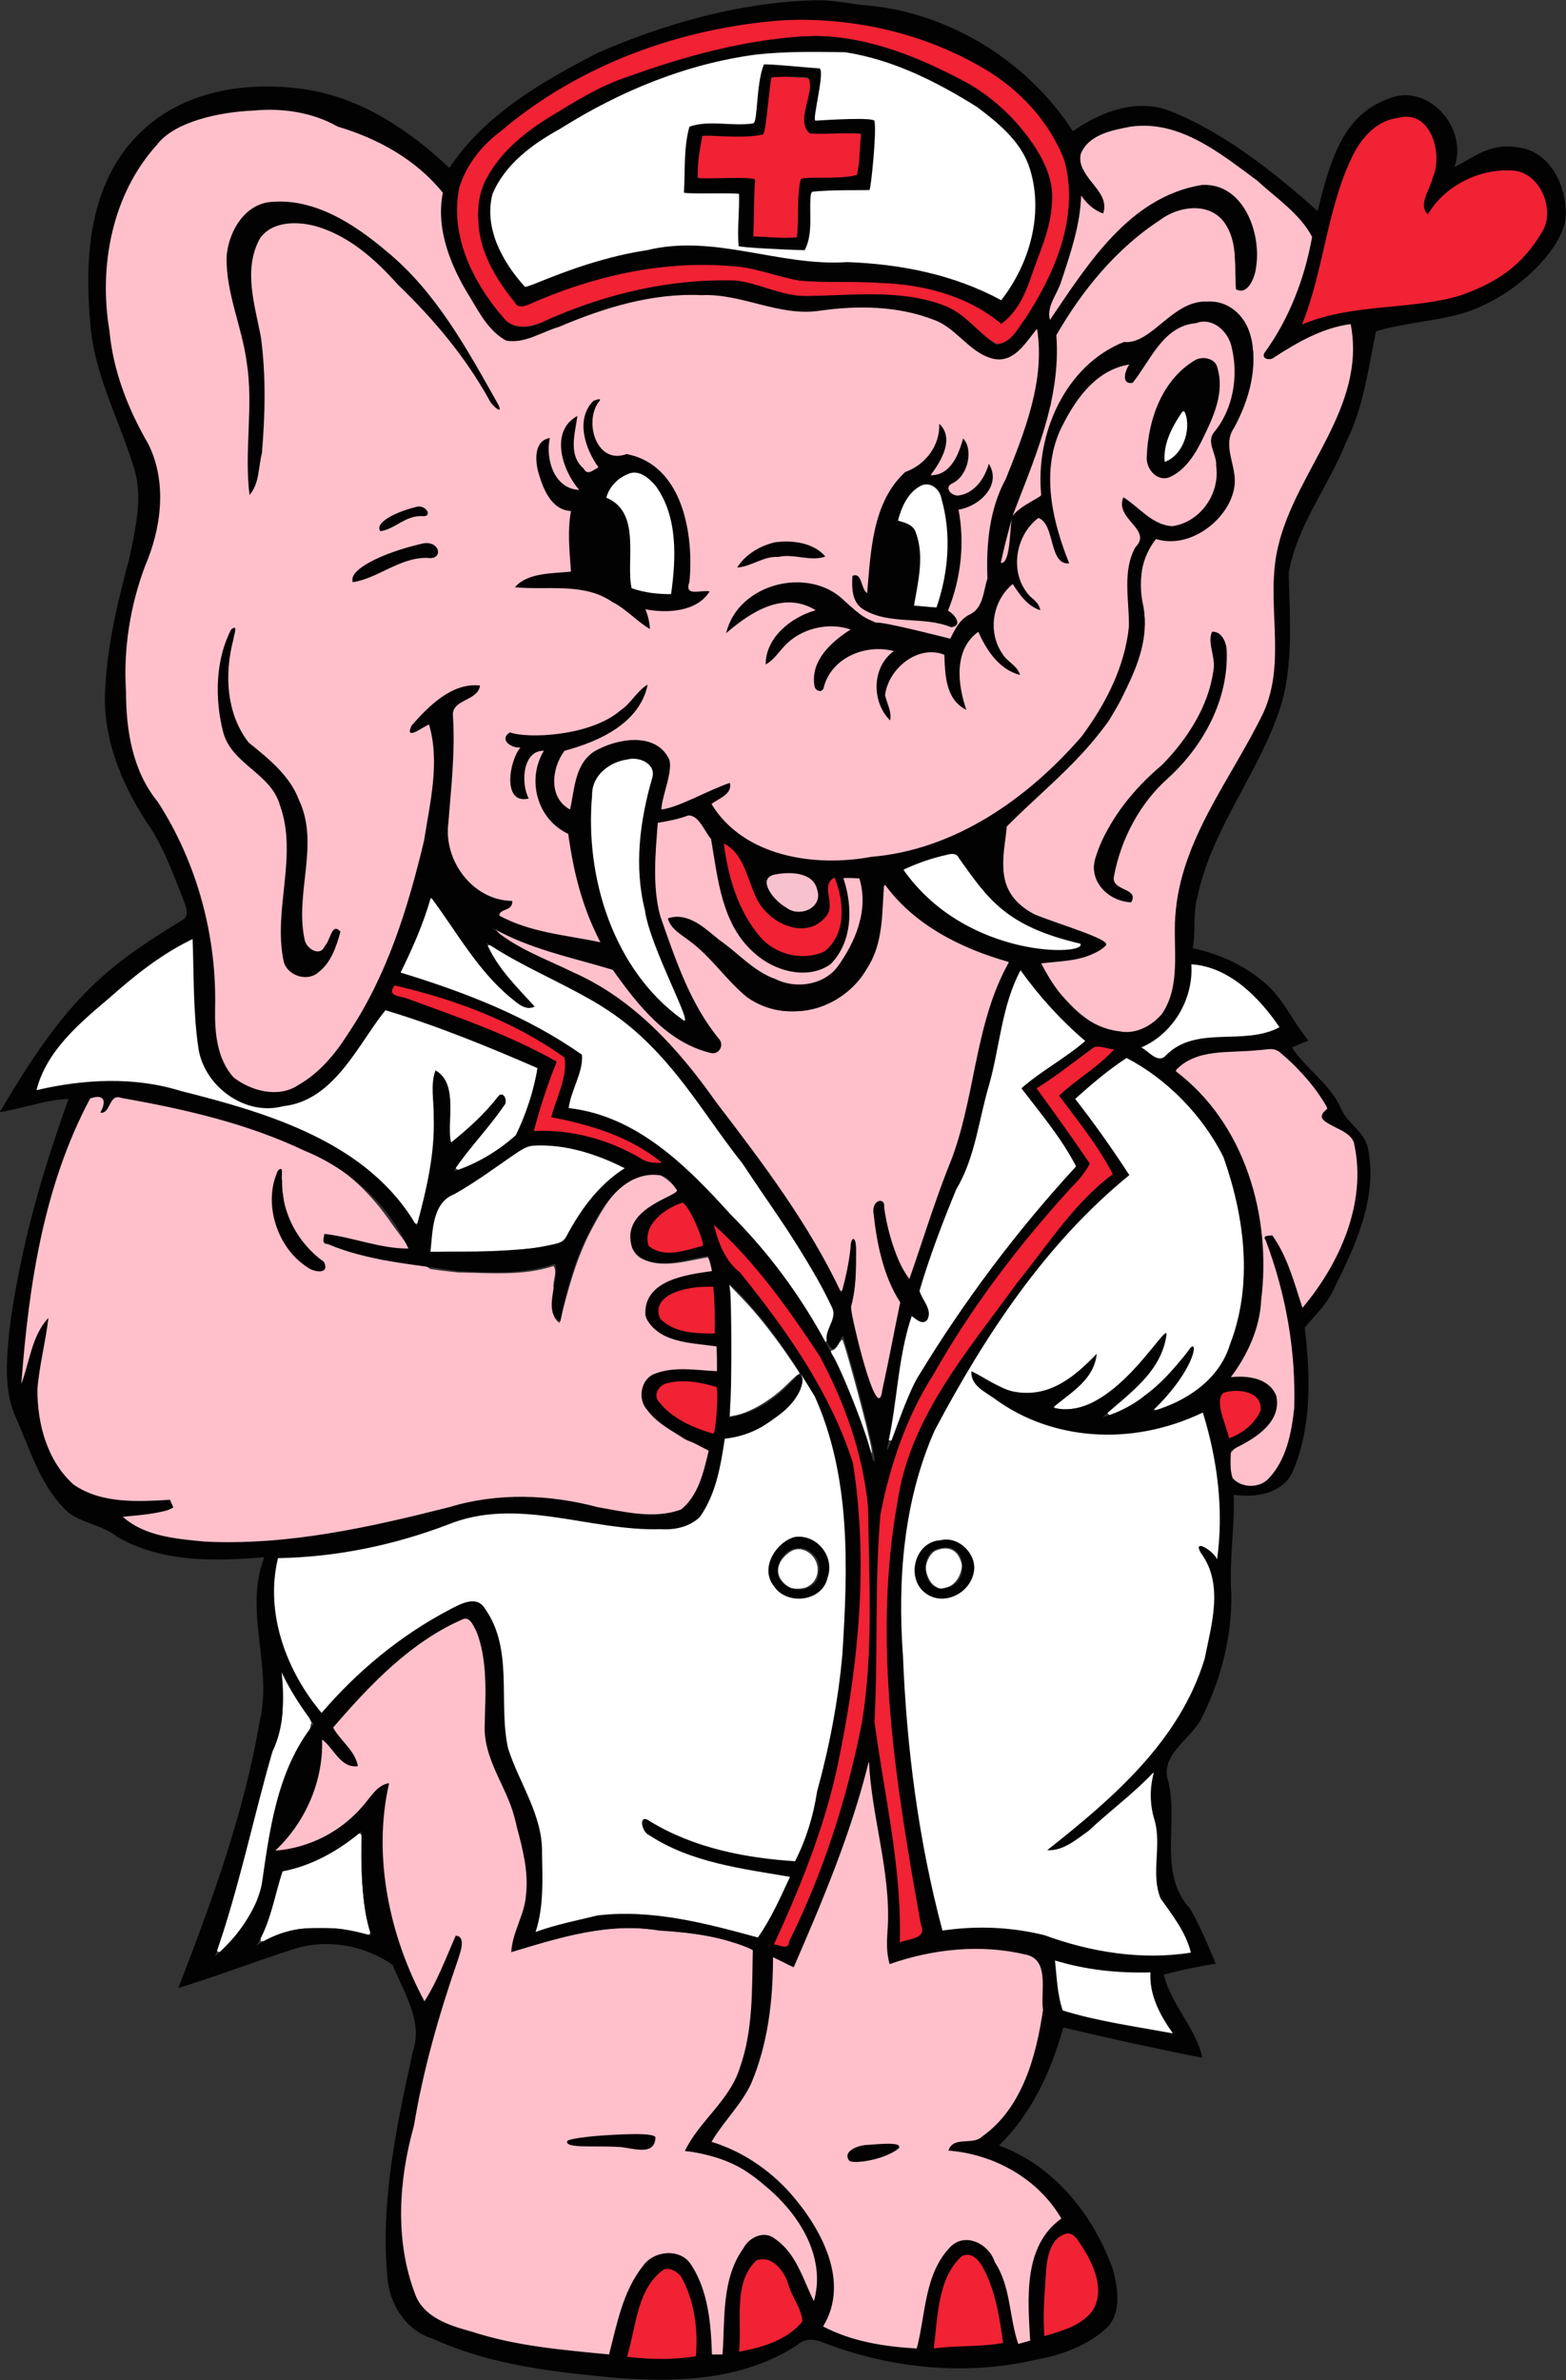
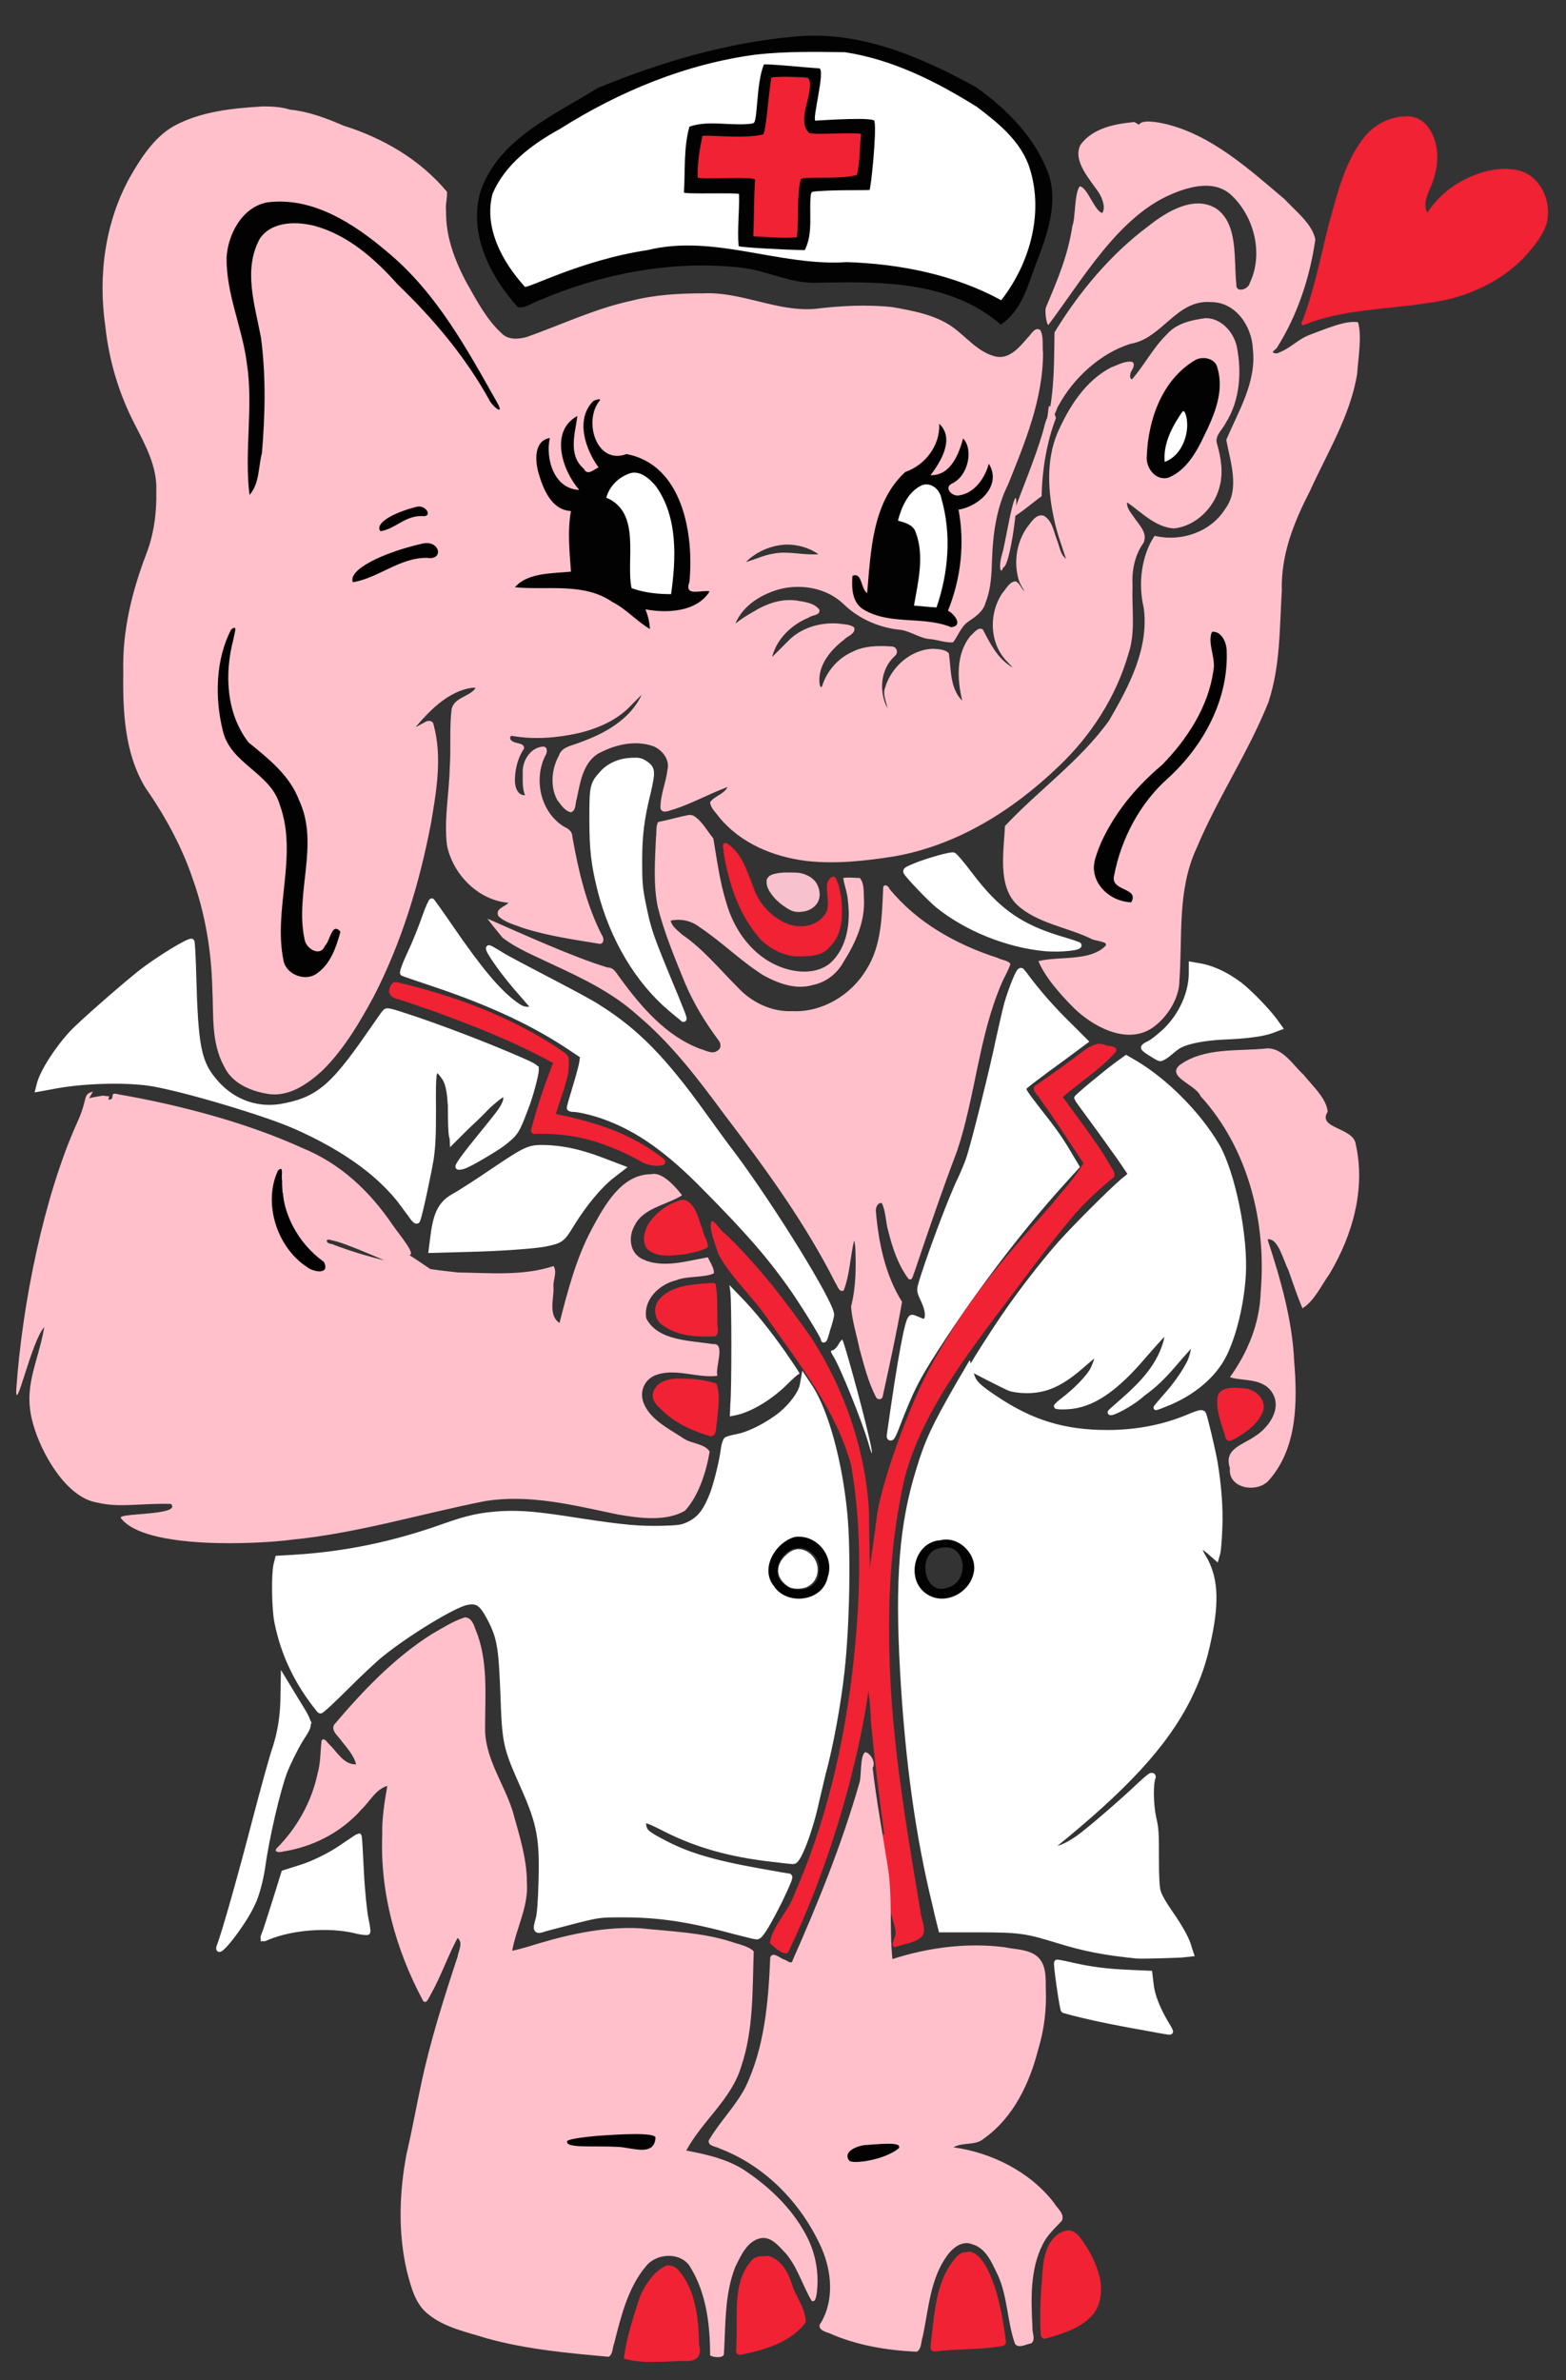
<svg xmlns="http://www.w3.org/2000/svg" xmlns:ns1="http://sodipodi.sourceforge.net/DTD/sodipodi-0.dtd" xmlns:ns2="http://www.inkscape.org/namespaces/inkscape" version="1.1" id="svg4350" x="0px" y="0px" viewBox="0 0 192 291.8" style="enable-background:new 0 0 192 291.8;" xml:space="preserve">
  <rect x="0" y="0" width="192" height="291.8" fill="#333333" stroke="none" />
  <style type="text/css">
	.st0{fill:#FFFFFF;stroke:#FFFFFF;stroke-width:1.681;stroke-miterlimit:4.804;}
	.st1{fill:#FFFFFF;stroke:#FFFFFF;stroke-width:1.081;stroke-miterlimit:4.804;}
	.st2{fill:#FFFFFF;stroke:#FFFFFF;stroke-width:1.561;stroke-miterlimit:4.804;}
	.st3{fill:#FFFFFF;stroke:#FFFFFF;stroke-width:1.321;stroke-miterlimit:4.804;}
	.st4{fill:#FFFFFF;stroke:#FFFFFF;stroke-width:1.201;stroke-miterlimit:4.804;}
	.st5{fill:#F02233;stroke:#000000;stroke-width:4.081202e-02;stroke-linecap:round;stroke-miterlimit:1.802;stroke-opacity:0;}
	.st6{fill:#F02233;}
	.st7{fill:#FFC0CB;}
	.st8{fill:#020202;}
	.st9{fill:#F02233;stroke:#E11E36;stroke-width:0.128;stroke-linecap:round;stroke-miterlimit:1.802;}
	.st10{fill:#F7C1CE;}
	.st11{fill-opacity:0;}
	.st12{fill:#FFFFFF;}
</style>
  <ns1:namedview bordercolor="#666666" borderopacity="1.0" id="base" ns2:current-layer="layer1" ns2:cx="198.32344" ns2:cy="288.75881" ns2:document-units="px" ns2:pageopacity="0.0" ns2:pageshadow="2" ns2:window-height="1054" ns2:window-maximized="1" ns2:window-width="1920" ns2:window-x="1920" ns2:window-y="0" ns2:zoom="1.4" pagecolor="#ffffff" showgrid="false">
	</ns1:namedview>
  <g id="layer1" transform="translate(0,-680.315)" ns2:groupmode="layer" ns2:label="Layer 1">
    <g id="g4928" transform="matrix(0.563,0,0,0.563,-158.572,419.767)">
      <path id="path3917" ns2:connector-curvature="0" class="st0" d="M529.2,888.4c-7-0.7-11.5-1.6-17-3.3    c-6.8-2.1-8.3-2.4-17.3-2.4l-8.1,0l-0.2-0.8c-0.1-0.4-0.6-2.3-1-4.2c-3.7-15-6-31.4-7.1-51.1c-1.1-19.8-0.2-31.8,3.5-43.7    c1.9-6.3,3.4-9.4,8.6-18.5l2-3.4l0.4,1.3c0.5,1.7,1.5,2.7,5.1,5.1c8,5.4,15.2,7.6,24.7,7.6c6.5,0,12.7-1.2,18.4-3.7    c1.5-0.6,2.2-0.8,2.3-0.5c0.3,0.6,2,7.7,2.5,10.6c0.8,4.9,1.2,9.8,1,14.3c-0.1,2.4-0.3,4.7-0.4,5.1l-0.2,0.7l-0.8-0.7    c-2.7-2.5-4-2-2.2,1c2.6,4.2,3,9.2,1.3,17.4c-1.1,5.4-2.3,8.8-4.5,13.3c-5.1,10.1-13.7,19.4-29.7,32.3l-1.2,1l1.1,0    c1.7,0,3.6-0.8,6.1-2.5c2.4-1.7,9.5-7.8,13.7-11.8c1.4-1.3,2.4-2.1,2.3-1.8c-0.6,1.5-0.5,6,0.1,8.9c0.6,2.4,0.6,3.7,0.6,8.7    c0,4,0.1,6.4,0.4,7.4c0.2,0.9,1.3,2.8,2.7,4.8c2.3,3.3,3.7,5.9,4.1,7.6l0.3,0.9l-1.9,0.2C536.2,888.3,530.6,888.5,529.2,888.4    L529.2,888.4L529.2,888.4z M489.6,810.3c4.5-1.8,5.6-7.7,2-10.8c-1.5-1.3-2.9-1.7-5-1.5c-2.6,0.3-4.4,1.6-5.4,3.8    c-0.6,1.4-0.6,4.7,0,5.9c0.6,1.2,2.4,2.8,3.5,3c0.5,0.1,1,0.2,1.1,0.3C486.4,811.2,488.5,810.8,489.6,810.3L489.6,810.3    L489.6,810.3z" />
      <path id="path3927" ns2:connector-curvature="0" class="st1" d="M523.4,770.3c0-0.1,1.4-1.3,3.1-2.8c4-3.5,6.3-6.3,7.8-9.3    c1.2-2.4,1.9-5.3,1.3-5.3c-0.3,0-1.5,1.3-4.9,5.2c-6.3,7.4-11.3,10.7-16.5,11c-1.4,0.1-2.5,0-2.5-0.1c0-0.1,0.6-0.7,1.4-1.3    c2.8-2.1,5.7-5.1,6.5-6.7c0.8-1.6,1.3-3.6,1-3.6c-0.1,0-1.3,1-2.8,2.3c-4.8,4.3-8.2,5.9-12.5,5.9c-1.5,0-3-0.2-3.8-0.5    c-1-0.4-7.9-3.9-8.4-4.3c-0.2-0.1,4.5-7.5,7.6-12c3.6-5.2,8.1-11,11.8-15.2c3.3-3.7,10.9-11.3,13.7-13.7l1.7-1.4l-2.3-3.4    c-1.3-1.8-3.9-5.5-5.9-8.2c-2-2.7-3.6-4.9-3.6-5c0-0.3,6.2-5.4,8.6-7.2l2.2-1.6l1.9,1.1c6.6,3.9,13.7,11,17.8,17.9    c3.5,5.9,6.4,20.1,5.8,28.6c-0.4,6.1-2,12.7-4.1,17c-2.2,4.5-6.8,8.4-12.5,10.7c-1.2,0.5-2.3,0.9-2.4,0.9c-0.1,0,0.8-1,1.9-2.3    c2.1-2.3,4.2-5.2,5.4-7.6c0.7-1.5,1.2-4,0.7-4c-0.2,0-1.5,1.5-3,3.2c-3.1,3.7-5.1,5.7-7.9,7.7C528,768.6,523.4,770.9,523.4,770.3    L523.4,770.3L523.4,770.3z" />
      <path id="path3915" ns2:connector-curvature="0" class="st2" d="M441.4,883.1c-9.5-2.6-16.3-3.6-23.8-3.6    c-5.2,0-5.4,0-10.2,1.2c-2.7,0.7-5.8,1.5-6.9,1.8c-2.1,0.7-2.1,0.7-1.4-1.9c0.3-1.1,0.5-4.1,0.6-7.8c0.3-9.6-0.3-12.9-3.8-20.8    c-4-9-4.1-9.4-4.5-20.6c-0.4-9.9-0.7-12.1-2.9-16.3c-1.8-3.4-2.8-4.1-5.3-3.6c-2.9,0.6-12.9,6.7-18.6,11.3    c-1.4,1.1-4.9,4.4-7.8,7.3c-2.9,2.9-5.3,5.1-5.4,5c-4.8-5.9-7.8-12.1-9.2-19.1c-0.6-2.8-0.7-10.3-0.2-12.5l0.3-1.2l3.5-0.2    c11.1-0.7,21.4-2.8,32.4-6.7c5.6-2,8.2-2.5,12.7-2.8c4.5-0.2,7.8,0.1,17.3,1.6c9.3,1.4,12.6,1.7,17.5,1.6c3.8-0.1,4.5-0.2,6-0.9    c2.5-1.2,3.8-2.9,5.3-6.7c0.9-2.4,2.1-7.3,2.4-9.8c0.1-0.9,0.4-1.8,0.6-2c0.2-0.1,1.2-0.4,2.3-0.6c2.7-0.5,6.9-2.7,9.6-4.9    c2.4-2,4.4-4.7,4.7-6.5l0.2-1.1l1.2,1.8c3.4,5.4,6.3,16,7.4,27.3c0.8,8.4,0.5,24.2-0.6,34.2c-0.8,7.3-2.5,16.5-4.1,22.3    c-0.3,1.2-0.9,3.9-1.4,5.9c-1.3,6.2-3.9,13.1-4.9,13.1c-0.3,0-2.3-0.2-4.6-0.5c-8.9-1-16.2-3-23.1-6.5c-4.7-2.4-5.4-2.5-5.1-0.7    c0.2,1.5,0.8,2,3.8,3.6c5.5,3,11,4.7,21.6,6.6c3.3,0.6,6.2,1.1,6.4,1.1c0.2,0-0.7,2.1-2.1,5c-2.6,5.2-4.2,7.8-4.8,7.8    C446,884.3,443.9,883.7,441.4,883.1L441.4,883.1L441.4,883.1z M457.6,810.8c0.7-0.2,1.9-0.8,2.5-1.4c1.6-1.4,2.3-3.1,2.1-5.7    c-0.1-1.7-0.3-2.3-1.1-3.4c-1.1-1.7-3.5-3-5.3-3c-3.4,0-6.8,3.7-6.8,7.4c0,2.8,1.8,5.2,4.6,6.1    C455.2,811.2,455.9,811.2,457.6,810.8L457.6,810.8L457.6,810.8z" />
      <path id="path3929" ns2:connector-curvature="0" class="st0" d="M475.6,775.4c2.4-17.1,4-25.5,4.7-25.5    c0.1,0,0.6,0.2,1.1,0.4c0.5,0.2,1.1,0.5,1.3,0.5c1.5,0,1.6-2.3,0.3-5c-0.8-1.7-0.9-2-0.6-3.1c1.3-4.7,6.6-19,8.7-23.2    c0.6-1.3,1.5-3.4,1.9-4.7c1.1-3.4,5.2-19.8,6.4-25.8c0.6-2.7,1.4-6.2,1.8-7.7c1-3.4,2.6-7.2,2.8-6.9c0.1,0.1,0.9,1.1,1.7,2.2    c2.3,3,5.4,6.5,8.8,9.8l3.1,3.1l-3.1,2.3c-1.7,1.3-4.7,3.4-6.5,4.8c-1.9,1.4-3.6,2.7-3.7,3c-0.2,0.4,0.3,1.3,2.8,4.5    c4.1,5.2,5.2,6.8,7.1,10l1.6,2.7l-3,3.3c-9.8,10.8-20.9,25.5-29.3,39c-2.7,4.4-3.7,6.4-6.2,12.7    C476.2,774.8,475.5,776.2,475.6,775.4L475.6,775.4z" />
      <path id="path3931" ns2:connector-curvature="0" class="st3" d="M532.3,692.1c-0.8-0.5-1.5-1-1.5-1.2    c-0.1-0.1,0.4-0.5,1.1-0.8c0.7-0.3,2.3-1.6,3.6-2.8c3.6-3.5,5.7-8.3,5.7-12.7l0-1.7l1.1,0.2c3,0.4,6.1,1.8,9.2,4.1    c2.1,1.6,6,5.6,7.7,7.9l1,1.4l-1.6,0.6c-1.9,0.7-5.4,1.2-10.7,1.4c-4,0.2-7.6,0.9-9.3,1.8c-0.5,0.2-1.5,1-2.3,1.7    c-0.8,0.7-1.7,1.2-2,1.2C533.9,693.1,533.1,692.6,532.3,692.1L532.3,692.1z" />
      <path id="path3933" ns2:connector-curvature="0" class="st4" d="M509.2,669.3c-8.3-0.8-17.1-4.4-23.3-9.4    c-1.9-1.6-6.3-6.2-6.9-7.2c-0.2-0.4,0.1-0.6,1.8-1.3c2.9-1.2,7.9-2.6,8.5-2.4c0.3,0.1,1.8,1.9,3.4,4c6.3,8.4,11.3,11.8,21.1,14.6    c1.3,0.4,2.5,0.8,2.7,0.9C517.3,669.1,512.8,669.6,509.2,669.3L509.2,669.3L509.2,669.3z" />
      <path id="path3935" ns2:connector-curvature="0" class="st4" d="M427.7,682.4c-7.1-6-12.6-15.2-15.3-25.7    c-1.4-5.6-1.8-8.8-1.8-15.6c0-7.1,0.1-7.6,2.2-9.9c1.5-1.7,3.8-2.7,6.3-2.8c1.7-0.1,2.1,0,3,0.6c1.7,1.1,1.7,1.8,0.7,6.2    c-1.5,6-1.9,9.6-1.9,15.3c0,4.3,0.1,5.7,0.8,9.1c1.1,5.5,1.6,6.9,5.3,15.9c3.4,8.2,3.8,9.2,3.5,9.2    C430.4,684.6,429.1,683.6,427.7,682.4L427.7,682.4z" />
      <path id="path3925" ns2:connector-curvature="0" class="st4" d="M461,754.3c0-0.5-4.7-8.1-7.2-11.6    c-4.6-6.5-9.3-11.9-18.5-21.2c-8.2-8.4-14.7-12.9-21.8-15.5c-2.4-0.9-5.8-1.7-6.9-1.7c-0.4,0-0.8-0.1-0.9-0.2    c-0.1-0.1,0.5-2.1,1.2-4.4c0.7-2.3,1.4-4.8,1.5-5.6l0.2-1.4l-2.7-1.8c-7.9-5.3-17.3-9.7-29.5-13.8c-3.6-1.2-6.8-2.3-7-2.4    c-0.2-0.1,0.3-1.6,1.6-4.4c1.1-2.3,2.5-5.9,3.2-7.9c0.7-2,1.4-3.5,1.5-3.4c0.1,0.1,2,2.7,4.1,5.8c6.4,9.3,10.2,13.8,13.8,16.5    c1.5,1.1,2,1.3,3.1,1.3c0.7,0,1.3-0.1,1.3-0.2c0-0.1-1.2-1.5-2.6-3.1c-3.7-4.1-7.7-9.7-7.3-10.1c0.1-0.1,1.1,0.5,2.4,1.3    c1.2,0.8,6,3.3,10.6,5.7c4.6,2.4,9.5,5,10.8,5.9c8.3,5.2,14.3,11.3,23.1,23.6c1.9,2.6,4.6,6.4,6.1,8.3c8.9,11.9,21.6,32.6,21.6,35    c0,0.5-0.4,1.9-0.8,3.1C461.3,754.4,461,754.9,461,754.3L461,754.3z" />
      <path id="path3963" ns2:connector-curvature="0" class="st4" d="M376,731.9c0.6-4.8,1.7-7,4.3-8.5c1.3-0.7,5.5-3.4,9.3-6    c6.4-4.3,7.3-4.7,10-4.7c4.2,0,8.4,0.9,13.3,2.8l4.2,1.6l-2.2,1.7c-2.8,2.2-6.1,6.2-8.8,10.6c-2,3.3-2.3,3.5-5.6,4.2    c-1.9,0.4-8.3,0.9-14.2,1.1l-10.7,0.3L376,731.9L376,731.9z" />
      <path id="path3961" ns2:connector-curvature="0" class="st4" d="M369.2,724.7c-4.7-6.6-14.2-13.1-26.1-17.9    c-6.2-2.5-6.3-2.5-3.6-2.6c3.5,0,8.5-1.4,11-2.9c2.8-1.7,5.7-5,10.4-11.5c2.3-3.1,4.3-6,4.5-6.2c0.6-0.7,6.3,1.2,20.8,7l12.1,4.8    l-0.8,3.4c-1.4,5.8-3.3,9.9-5.7,12.2c-2.3,2.1-9.4,6.3-9.9,5.8c-0.1-0.1,2-3.2,4.9-6.8c4.9-6.2,5.8-8.2,4.6-9    c-0.3-0.2-3,2-5.9,4.9l-5.3,5.3l-0.3-6c-0.2-4.4-0.6-6.5-1.4-7.7c-2.3-3.5-2.8-1.9-2.9,7.6c0,4-0.3,9.1-0.6,11.2    c-1,5.9-2.4,12.1-2.9,12C372,728.3,370.6,726.7,369.2,724.7L369.2,724.7L369.2,724.7z" />
      <path id="path3937" ns2:connector-curvature="0" class="st4" d="M370.7,726.7c-5-7.4-13.5-13.9-24.2-18.5    c-6.9-3-23.6-8-31.2-9.4c-5.4-1-14.9-0.8-21.5,0.4l-3.8,0.7l0.2-0.8c0.6-2.7,3.8-7.7,7-11.2c1.7-1.9,10.6-9.7,14.7-13    c4-3.2,11.1-7.5,11.5-7.1c0.1,0.1,0.3,3.5,0.4,7.6c0.4,15,1.1,18.6,4.3,22.5c3.7,4.6,9,6.7,14.5,5.9c7.8-1.3,11.4-4,19-15.1    c1.9-2.7,3.6-5.2,3.9-5.5c0.4-0.5,0.8-0.4,6.5,1.5c6.7,2.3,13.6,4.9,21.4,8.2c4.4,1.9,5,2.2,5,2.8c0,1-1.3,6-2.3,8.4    c-1.9,5.1-2.2,5.5-4.9,7.6c-2.5,1.9-9,5.4-9.7,5.2c-0.4-0.1,1.1-2.2,6-8.2c4.4-5.4,4.7-6,4.3-7.2c-0.5-1.4-1.3-1-3.2,1.3    c-1,1.2-3.3,3.5-5.1,5.1c-3.3,3-3.3,3-3.5,2.1c-0.1-0.5-0.2-2.7-0.2-5c0-4.9-0.4-7-1.8-8.6c-1.9-2-2.1-1-2,8.1    c0,5.4-0.1,7.9-0.5,10.6c-0.5,3.1-2.4,12-2.9,13.3C372.4,729,371.9,728.5,370.7,726.7L370.7,726.7L370.7,726.7z" />
      <path id="path3965" ns2:connector-curvature="0" class="st4" d="M339.2,884c0.3-0.6,1.3-3.9,2.4-7.3l1.9-6.1l4.1-1.3    c2.2-0.7,5.9-2.5,8.1-4c2.2-1.5,4-2.7,4.1-2.7s0.3,3.5,0.5,7.7s0.7,8.9,1,10.3s0.5,2.7,0.4,2.9c-0.1,0.1-1.4,0-2.9-0.4    c-5.7-1.3-13.6-0.7-18.9,1.5C338.9,885.1,338.8,885,339.2,884L339.2,884z" />
      <path id="path3967" ns2:connector-curvature="0" class="st4" d="M329.5,886.4c1-2.5,4.7-15.6,7.6-26.8    c1.7-6.5,3.7-13.9,4.6-16.5c1-3.2,1.5-6.4,1.6-9.7l0.1-4.9l2,3.3c4.2,6.9,4.1,5.9,1.6,9.9c-1.2,2-2.7,5.1-3.4,6.9    c-1.5,4-3.9,14.2-4.8,20.8c-0.4,2.7-1.3,6.1-2.1,7.7C334.7,881.7,328.2,889.8,329.5,886.4L329.5,886.4z" />
      <path id="path3945" ns2:connector-curvature="0" class="st4" d="M532.6,904.6c-7.9-1.4-11.8-2.2-15.5-3.1    c-2.1-0.5-3.8-1-3.8-1c-0.3-0.2-1.7-10.1-1.5-10.4c0.1-0.1,1.3,0.2,2.8,0.5c4.2,1,8,1.5,12.9,1.7l4.5,0.2l0.3,2.5    c0.3,2.6,1.6,5.6,3.4,8.6c0.5,0.8,0.9,1.5,0.8,1.6S534.7,905,532.6,904.6z" />
      <path id="path3939" ns2:connector-curvature="0" class="st4" d="M421.6,591.4c-1.1-0.3-2-0.5-2.2-0.7c-0.1-0.1-0.3-3-0.3-6.4    c-0.2-6.8-0.5-8.5-2-10.7c-0.5-0.7-1.3-1.5-1.9-1.8c-0.6-0.3-1.1-0.7-1.1-0.8c0-0.6,0.7-1.8,1.5-2.8c4-4.5,8.6-2.1,11.4,6l1.1,3    l0,6.2c0,3.4-0.1,6.7-0.2,7.3l-0.2,1.1l-2,0C424.4,591.8,422.6,591.6,421.6,591.4L421.6,591.4z" />
      <path id="path3941" ns2:connector-curvature="0" class="st4" d="M482.8,594.7l-1.8-0.1l0.6-3.4c0.7-4.1,0.7-9.1,0.1-11.3    c-0.5-1.9-1.4-2.9-3-3.4c-1.3-0.4-1.3-0.7-0.1-3.4c1.4-3.1,3.9-5,5.6-4.4c0.9,0.4,1.9,1.5,2.4,2.6c1.2,3.2,1.6,11.7,0.8,16.4    c-0.8,4.2-1.7,7.3-2.3,7.3C484.9,594.8,483.8,594.7,482.8,594.7L482.8,594.7L482.8,594.7z" />
      <path id="path3957" ns2:connector-curvature="0" class="st4" d="M535.5,561.9c0-1.7,1.1-4.8,2.6-7.2c1.1-1.8,1.2-2,1.6-1.5    c0.6,0.8,0.3,4.5-0.6,6.3c-0.7,1.4-2,2.8-3.1,3.5C535.5,563.1,535.5,563,535.5,561.9z" />
      <path id="path4784" ns2:connector-curvature="0" class="st4" d="M496.6,526.4c-9.3-4.4-18.7-6.2-33.4-6.7    c-3.9-0.1-9-0.7-14-1.5c-15.6-2.6-19.3-2.6-29-0.7c-6,1.2-11.6,2.9-18.9,5.6l-5.1,1.9l-1.4-1.6c-2.2-2.6-4.7-7.4-5.5-10.4    c-2.2-8.6,2.1-14.8,16.3-23.2c12.7-7.5,24.4-12,37-14.4c6.9-1.3,20.4-1.6,25.4-0.6c4.9,1,9.2,2.4,14.5,5    c8.9,4.2,14.1,7.7,18.3,12.1c4.8,5.1,6.2,9,5.8,17c-0.3,6.6-2.2,12.2-5.8,17.2l-1.1,1.6L496.6,526.4L496.6,526.4z M457.4,516.4    c0.3-0.8,0.7-3.6,0.8-6.2c0.2-3.4,0.4-5,0.8-5.2c0.3-0.2,3.2-0.4,6.4-0.4l5.8,0l0.3-1.6c0.2-0.9,0.4-4.4,0.5-7.8l0.3-6.2l-1.9-0.3    c-1-0.1-3.9-0.1-6.5,0c-3.7,0.2-4.6,0.1-4.6-0.3c0-0.3,0.3-2.7,0.7-5.4c0.4-2.6,0.6-4.9,0.4-5.1c-0.4-0.4-5.6-0.9-9.5-1    c-3.7,0-3.6-0.2-4.3,6.4c-0.8,7,0.2,6.2-7.4,6.4c-4.1,0.1-6.8,0.3-7.1,0.6c-0.8,0.8-1.2,3.2-1.5,9.1l-0.3,5.4l1.4,0.3    c0.8,0.2,3.5,0.3,6,0.3h4.6v5.8v5.8l1.8,0.1c2.5,0.1,12,0.6,12.4,0.7C456.7,517.7,457.1,517.1,457.4,516.4L457.4,516.4z" />
      <g id="g4876">
        <g id="g3194" transform="translate(-492.604,-22.743)">
          <path id="path6858" ns2:connector-curvature="0" class="st5" d="M860.1,699.4c-0.7,0.3-1,1.1-1.1,1.8      c-0.1,0.9,0.7,1.6,1.6,1.8c2.5,0.7,5,1.7,7.5,2.5c9.1,3.3,18.1,6.8,26.6,11.5c-1.9,4.8-3.5,9.6-4.8,14.6c-0.1,0.6,0.5,1,1.1,0.8      c5.1-0.1,10.1,0.6,14.9,2.4c2.8,1,5.6,2.3,8.2,3.8c1.4,0.7,3.1,1,4.6,0.6c0.6-0.2,0.6-1.1,0-1.4c-4.2-3.3-9-5.7-14-7.3      c-3.1-1-6.3-1.8-9.4-2.4c0.9-3,2.1-5.9,2.7-8.9c0.1-1.1,0.2-2.2,0.1-3.3c-0.3-1-1.4-1.4-2.1-2c-10.7-7.1-22.9-11.6-35.3-14.5      C860.3,699.4,860.2,699.4,860.1,699.4L860.1,699.4z" />
          <path id="path6076" ns2:connector-curvature="0" class="st6" d="M1013.4,712.8c-2.4,0.5-4.2,2.5-6.2,3.8      c-2.5,1.9-5.2,3.7-7.7,5.5c-0.5,1.1,0.9,1.9,1.3,2.8c3.4,4.6,6.2,9.2,9.4,13.9c-2,3.4-4.6,6.1-7.1,9.2      c-11.4,12.9-18.6,21-26.8,36.2c-4,7.7-9.5,22.3-11,30.8c-1.1,9.2-2.9,18.4-3.1,27.7c0,5.9,1.7,11.7,1.7,17.6      c0.8,8.2,1.8,16.4,2.9,24.6c-5.8,2.4,1.4,14.2,2.5,21.3c0.2,0.9-1.4,3.1-0.2,3.3c1.7-0.6,5.2-1,6.2-2.7c0.6-1.7-0.5-3.5-0.6-5.2      c-3.4-20.2-6.9-40.5-6.8-61c-0.1-11.2,0.9-22.5,3.4-33.4c3.5-12.9,11.5-23.9,19.3-34.4c5.9-7.7,11.5-15.6,17.8-23      c2.6-2.9,5.5-5.6,8.5-8c0.4-1.1-0.8-2.1-1.2-3.1c-3-5-6.6-9.6-10-14.3c3.8-3.3,8.3-6.1,11.6-9.9c0.4-1.3-1.5-1.1-2.3-1.4      C1014.6,712.9,1014,712.8,1013.4,712.8L1013.4,712.8z" />
          <path id="path6074" ns2:connector-curvature="0" class="st6" d="M1043,787.7c-1.4,0-3.4,0.4-3.6,2.1c-0.4,3.1,1,6,1.8,8.9      c0.6,1.2,1.9,0.1,2.7-0.3c2.3-1.4,4.6-3.2,5.5-5.8c0.5-2.3-1.5-4.3-3.6-4.7C1044.9,787.8,1043.9,787.7,1043,787.7L1043,787.7z" />
          <path id="path6072" ns2:connector-curvature="0" class="st6" d="M922.3,785.7c-2.2-0.1-5.1,0.6-5.8,3      c-0.6,2.1,1.6,3.5,2.8,4.7c2.8,2.4,6.3,3.9,9.8,4.9c1.4-0.2,1-2.2,1.3-3.2c0.2-2.7,0.8-5.6-0.1-8.3      C927.9,786,925.1,785.7,922.3,785.7L922.3,785.7z" />
          <path id="path6070" ns2:connector-curvature="0" class="st6" d="M927.5,765c-3.4,0.3-7.4,0.7-9.7,3.5      c-1.4,1.7-1.1,4.4,0.8,5.6c3.2,2.4,7.6,2.6,11.4,2.4c1.1-0.6,0.3-2.3,0.5-3.3c-0.1-2.7,0.1-5.4-0.4-8.1      C929.5,764.6,928.3,765.1,927.5,765L927.5,765z" />
          <path id="path6068" ns2:connector-curvature="0" class="st6" d="M922.7,746.8c-3,0.8-5.8,2.8-7.4,5.5      c-0.8,1.6-1.3,3.8,0,5.3c2.3,1.9,5.5,1.3,8.3,1c1.6-0.4,3.4-0.6,4.8-1.5c0.1-1.3-0.9-2.4-1.1-3.7c-0.9-2.2-1.3-5.2-3.6-6.5      C923.4,746.8,923.1,746.8,922.7,746.8L922.7,746.8z" />
          <path id="path6064" ns2:connector-curvature="0" class="st7" d="M962.6,867.1c-1.1,0.9-0.7,5.4-1.2,6.7      c-3.8,13.2-8.9,25.9-14.5,38.5c-0.2,1.2-1.3,0-1.9-0.1c-0.9-0.3-2.4-1.8-3-0.5c-0.4,9.6-1.2,19.5-5.4,28.3      c-2.2,4.2-5.6,7.5-8,11.6c-0.2,1.3,1.7,1.3,2.5,1.8c9.9,3.8,17.8,12,22.1,21.7c2.2,5.1,2.7,11.2-0.1,16.1      c-1.1,1.3,0.5,2,1.6,2.3c6,2.7,12.6,3.8,19.2,4.1c1.1-0.6,0.9-2.2,1.3-3.3c1.3-6,1.6-12.5,5.3-17.6c1.2-1.7,3.3-3.4,5.5-2.5      c3.1,0.9,4.3,4.2,5.6,6.8c2.1,4.7,2,10.1,3.7,14.9c0.9,1.1,2.4,0,3.5-0.1c1.1-0.8,0.2-2.3,0.3-3.4c-0.3-6.1-0.6-12.7,2.3-18.3      c1-2,2.6-3.4,4.1-5c0.7-1.5-1-2.7-1.7-3.9c-5.2-6.8-13.7-11-21.9-12.1c2-1.2,4.8-0.3,6.6-1.9c6.5-4.6,10-12.1,11.9-19.6      c1.3-4.3,1.8-8.7,1.6-13.2c0-2.5,0.1-5.6-2.3-7.2c-2-1.3-4.6-1.2-6.8-1.7c-8.2-1-16.5,0.1-24.3,2.6c-0.7-6.9,0.1-13.8-1.1-20.7      c-1.1-7-2.4-13.9-3.2-20.9C965.2,868.9,963.2,866.8,962.6,867.1L962.6,867.1z M967.4,953.2c0.3,0.1,2.3-0.2,1.2,0.3      c-2.7,1.4-5.7,2.3-8.7,2.1c-0.6-0.8,0.7-1.6,1.4-1.8C963.2,953.2,965.3,953.2,967.4,953.2z" />
          <path id="path6060" ns2:connector-curvature="0" class="st6" d="M1006.7,971.2c-2.2,0.3-3.8,2.2-4.5,4.2      c-1,2.7-0.9,5.7-1.2,8.5c-0.2,3.3-0.3,6.6-0.1,9.8c0,0.7,0.5,1.3,1.2,1c3.4-1,7-2,9.6-4.6c2.4-2.2,2.7-5.9,2-8.9      c-0.8-3.2-2.4-6.1-4.4-8.7C1008.7,971.8,1007.8,971.1,1006.7,971.2L1006.7,971.2z" />
          <path id="path6058" ns2:connector-curvature="0" class="st6" d="M984.8,975.9c-1.6-0.1-2.6,1.4-3.4,2.5      c-2.6,3.7-3.4,8.4-3.9,12.8c-0.2,1.9-0.5,3.8-0.6,5.7c0.3,1,1.5,0.6,2.3,0.5c4.4-0.4,8.8-0.3,13.1-1c0.6,0,1.2-0.5,1-1.2      c-0.7-5.2-1.6-10.5-3.8-15.2c-0.9-1.7-2-3.7-4-4.2C985.4,975.9,985.1,975.8,984.8,975.9L984.8,975.9z" />
          <path id="path6056" ns2:connector-curvature="0" class="st6" d="M940.2,976.8c-0.8,0-1.7,0.2-2.2,0.9c-1,1-1.7,2.3-2.2,3.6      c-0.9,2.5-1.1,5.2-1.1,7.8c0,2.6,0,5.2-0.1,7.8c-0.1,0.5-0.1,1.1,0.4,1.3c0.5,0.2,1-0.1,1.4-0.1c3.7-0.8,7.5-1.9,10.6-4.2      c0.9-0.7,1.8-1.5,2.5-2.4c0.4-0.4,0.2-1,0.1-1.6c-0.4-2-1.5-3.7-2.3-5.5c-0.6-1.3-0.9-2.7-1.6-4c-0.9-1.7-2.3-3.2-4.2-3.7      C941,976.8,940.6,976.8,940.2,976.8L940.2,976.8z" />
          <path id="path6054" ns2:connector-curvature="0" class="st6" d="M919.5,978.8c-2.7,1.1-4.6,4-5.8,6.6      c-1.5,4.5-3,9.1-3.6,13.7c4.2,1.2,8.8,0.6,13.1,0.5c2.4,0.3,4.1-0.9,3.3-3.5c-0.1-5.7-0.7-12.1-4.7-16.5      C921.2,979.1,920.4,978.7,919.5,978.8L919.5,978.8z" />
          <path id="path5557" ns2:connector-curvature="0" ns1:nodetypes="ccccccccccccccccccccccccccccccccccccccccccccccc" class="st7" d="      M794.5,723.2c-2.4,0.7-0.9,1.3-3.5,6.9c-7.1,15.8-11.9,39.1-13.2,58c-0.2,5.7,3.3-10.6,6.1-13.6c-1.4,8.1-4.8,13-2.4,21.2      c1.7,6.1,7.1,15.9,13.9,17c5,1.2,9.5,0.1,16.1,0.3c2.4,2.6-12,1.9-10.9,3.1c5.3,7,30.5,5.6,37.1,4.7c14.3-1.4,28-5.6,42.1-8.4      c9.8-1.6,19.4,0.9,29,2.9c4.7,0.8,10.4,1.6,14.6-0.8c3-3.2,4.7-8.6,5.4-12.9c-1.1-1.8-4.2-1.7-5.9-3c-3.2-2.1-7.3-4.1-8.6-7.9      c-0.7-2.3,0.3-4.6,2.4-5.6c4.3-1.9,9.4,0.6,13.8,0c-0.6-1.8,1.9-7.2-1-6.9c-5-0.8-12-0.7-14.5-5.6c-0.7-4.1,2.8-7.4,6.5-8.3      c2.4-1,6-0.5,8.2-1.5c0.2-1-0.9-2.6-1.3-3.5c-4.7,0.8-10.1,2.6-14.6,0.2c-2.5-1.5-2.7-4.8-1.3-7.2c1.9-3.8,7-4.4,10.3-6.5      c-1.3-1.7-4.3-5.2-6.7-4.6c-6.5,0-10.2,6.8-13,12c-3.4,6.4-5.2,13.4-7,20.4c-2.5-1.7-1.2-5.3-1.3-7.7c-0.2-1.5,0.9-3.4,0-4.7      c-6.6,2.2-13.8,1.5-20.8,1.4c-9.6-1-18.4-2.7-27.5-6.2c-1.4-0.1-1.5-1.4,0-0.8c5.6,0.8,41,18.9,16.9,3.2c1.5-0.1-2-4.2-3.6-6.5      c-5.1-7.5-11.4-13.4-19.7-16.8c-12.3-5.6-26.9-9.4-40.1-11.7c-2.2-0.6-0.4,1.1-2.1,1.2c0-1.1,0.7-0.6-1.2-0.9      c-0.2,0-3.8,0.6-3.1,0.7L794.5,723.2z M835.1,741.7c0.9,1.5,0.3,2.2,0.8,3.9c0.6,6,2.1,9.7,6.2,13.6c1.4,1.4,1.2,3.5,0.3,2.6      c-7.4-3.7-10.9-13.8-7.5-21.4C835,740.3,835,741.7,835.1,741.7L835.1,741.7z" />
          <path id="path6052" ns2:connector-curvature="0" ns1:nodetypes="cccccccccccccccccccccccccccccccccccccccccccccccccccccccccccccccccccccccccccccccccccccccccccccccccccccccccccccccccccccccccccccccccccccccccccccccccccccccccccccccccccccccccccccccccccccccccccccccccccccccccccccccccccccccccccccccccccccccccccc" class="st7" d="      M831.5,508.7c-6.7,0.4-13.7,1.1-19.6,4.4c-4.2,2.5-7,6.9-9.4,11.1c-5.4,9.8-6.9,21.4-5.3,32.4c0.8,7.5,3,14.8,6.5,21.5      c2.3,4.5,4.8,9.1,4.6,14.3c0.1,4.7-0.5,9.4-2.2,13.8c-3.1,8.1-5.2,16.7-5,25.4c-0.1,8.6,0.2,17.8,4.8,25.4      c4.3,6.2,8,12.9,10.4,20.1c2.7,7.6,4,15.7,4.2,23.7c0.3,5.7-0.3,11.8,2.6,17c1.7,3.6,5.7,5.3,9.4,5.9c4.6,0.8,8.7-2.1,11.9-5      c4.7-4.6,8.1-10.4,11.2-16.1c6.1-11.8,10-24.7,12.5-37.7c1.2-7.1,2.5-14.5,0.6-21.5c-0.1-1.1-1.4-1.1-2.1-0.5      c-0.5,0.2-1.6,0.9-1.8,0.9c3-3.5,6.5-7.1,11.1-8.3c0.6-0.1,1.8-0.4,1.9-0.1c-1.4,1.9-4.7,2-5.2,4.6c-0.5,4.2-0.1,8.4-0.4,12.6      c-0.1,5.6-1.3,11.3-0.6,17c1.3,6.4,6.9,12,13.4,12.5c-0.8,0.9-3,1.3-2.2,2.9c1.4,1.4,3.6,1.9,5.4,2.6c5.3,1.7,10.9,2.5,16.4,3.4      c1.2,0.3,1.3-1.2,0.7-1.9c-3.4-6.7-5.1-14.1-6.4-21.4c0-1.1-0.8-1.7-1.7-2.1c-5.2-3.1-6.8-10.3-4.2-15.5c0.5-0.7,0.6-2.1-0.6-2      c-2.8,0.3-4.5,3.3-4.3,5.9c0,1.6-0.1,3.2,0.5,4.7c-1.9,0-2.3-2.3-2.2-3.7c0.1-2.3,0.7-4.6,2-6.5c0-1.4-1.9-0.9-2.7-1.7      c-0.5-0.2-0.5-1.3,0.3-1c4.7,0.8,9.5,0.4,14.1-0.6c4.3-1,8.7-2.9,11.7-6.2c0.7-0.7,1.6-1.6,2.2-2.2c-2.5,5.4-8.1,8.5-13.5,10.4      c-1.6,0.7-3.9,0.9-4.5,2.8c-1.6,2.9-2,6.7-0.4,9.7c0.8,1,1.6,2.4,3,2.7c1.2-0.4,0.9-2.1,1.3-3.1c0.7-3.4,1.3-7.5,4.5-9.6      c3.6-2,8.1-3.1,12.1-1.7c2,0.8,3.7,3,3.1,5.2c-0.3,2.8-1.6,5.5-1.5,8.4c0.5,1.3,2.1,0.3,3.1,0.1c3.9-1.3,7.7-3.4,11.5-4.8      c-0.8,1.6-2.8,1.9-3.8,3.3c0.1,1.3,1.3,2.3,2,3.3c4.7,5.7,11.8,8.6,19,9.5c6.4,0.7,12.8,0,19.1-1c13.7-2.4,25.8-10,35.7-19.5      c7.1-6.7,12.6-15.2,15.3-24.6c1.6-4.7,0.7-9.8,0.9-14.6c-0.2-3.4,0.4-6.8,2.4-9.6c1-2.2-1.2-4.1-2.2-5.7c-0.7-1-1.5-1.9-1.4-3.1      c3.2,2.2,6.1,5.4,10.2,5.7c4.7-0.5,8.7-4.4,9.9-8.9c0.9-3.1,0.4-6.4-0.5-9.5c-0.6-1.8,1.2-3.1,1.9-4.6      c3.1-4.9,3.5-11.1,2.4-16.6c-0.7-3.2-3.4-6.2-6.8-6.2c-3,0.4-6.3,1.1-8.4,3.5c-3,2.9-4.9,6.7-7.6,9.8c-0.7-0.1-0.4-1.3-0.2-1.7      c0.4-0.6,1-1.8,0.1-2.1c-1.5-0.2-3,0.7-4.4,1.2c-5.7,2.9-9.3,8.7-11.8,14.4c-2.5,6.1-2,12.9-0.6,19.1c0.6,2.8,1.6,5.4,2.5,8.2      c-1.3-1-1.4-2.8-2-4.2c-0.7-1.8-1-4.2-2.9-5.2c-1.7-0.4-2.7,1.5-3.6,2.6c-2.3,3.3-2.9,7.6-1.8,11.4c0.3,0.9,0.8,1.7,1.3,2.5      c-0.8-0.6-1-1.8-2-2.2c-1.3,0.1-2,1.6-2.8,2.5c-3.1,4.5-2.9,11.2,1.1,15.1c0.3,0.4,1.8,1.7,0.5,0.8c-2.8-1.8-4.4-5-5.9-7.9      c-1-0.7-2,0.8-2.7,1.4c-3.2,3.9-2.9,9.5-1.8,14.1c-2.7-2.7-2.4-6.8-2.9-10.3c-0.8-0.9-2.2-0.9-3.4-1c-4.9,0.1-9.2,4-10.5,8.5      c-0.6,1.4,0.4,3.4,0.5,4.4c-1.9-3.6-1.5-8.5,1.6-11.3c0.8-0.6,0.6-2-0.6-2.1c-2.9-0.2-6-0.2-8.7,1.2c-3.1,1.4-5.5,4.2-6.5,7.4      c-0.4,0.8-0.6-0.6-0.6-0.9c-0.2-3.8,2.5-7,5.4-9.2c0.7-0.8,2.5-1.2,2.2-2.6c-0.9-0.8-2.3-0.7-3.5-0.9c-4.1-0.3-8.3,1-11.1,4      c-1.1,1.1-2.2,2.2-3.3,3.3c1-4,4.3-7.1,8-8.6c0.7-0.6,2.5-0.4,2.3-1.7c-1.1-1.5-3.2-1.7-4.9-2c-3.4-0.5-6.7,0.7-9.6,2.5      c-1.3,0.7-2.6,1.6-3.8,2.5c1.7-4,5.7-6.4,9.7-7.5c4.8-1.2,10.3-0.2,13.9,3.3c3.4,3.3,8,5.2,12.6,5.6c2.2,0.4,4.1,1.9,6.4,2      c1.6,0.2,3.2,0.8,4.8,0.7c1.1-1.4,1.7-3.4,3.3-4.5c1.6-1.1,3.3-2.2,3.8-4.2c1.2-3,1.3-6.3,1.4-9.5c0.2-5.6,1-11.2,3.5-16.2      c3.7-9.2,7.6-18.6,7.6-28.6c-0.2-1.6,0.2-3.5-0.6-5c-1.2-0.8-1.9,0.9-2.7,1.6c-1.7,2-3.9,4.7-6.8,4.2c-4-0.8-6.6-4.4-9.8-6.6      c-3.8-2.6-8.5-3.4-12.9-4.2c-5.6-0.6-11.3-0.3-17,0.4c-8.3,0.6-15.9-3.8-24.2-3.4c-5.2,0-10.5,0.3-15.6,1.6      c-7.9,1.7-15.2,5.2-22.8,7.9c-1.8,0.5-4.1,0.7-5.5-0.8c-3.4-3.1-5.5-7.3-7.8-11.3c-2.5-4.8-4.4-9.9-4.3-15.3      c-0.2-1.4,0.3-2.8,0.2-4.2c-5.8-7-13.9-11.7-22.5-14.4c-3.7-1.6-7.6-3.1-11.7-3.5C835.5,508.8,833.5,508.7,831.5,508.7      C831.5,508.7,831.5,508.7,831.5,508.7L831.5,508.7z M835,530.2c7.9,0,14.9,4.3,21,9c9.6,7.3,16.3,17.6,22.2,27.9      c-4.5-7.1-10.1-13.4-16-19.3c-4.3-4.3-8.5-8.9-14-11.7c-4.5-2.3-10-3.7-14.8-1.8c-3.6,1.6-4.9,5.8-5.1,9.5      c-0.5,6.9,2.2,13.4,2.5,20.3c0.5,8.3,0.4,16.8-1.2,25c-0.1,0.6-0.3,1.4-0.5,1.8c-0.6-10.3,1.2-20.8-1.3-31      c-1.2-5.8-3.4-11.5-3.5-17.5c0.1-4.5,2.3-9.3,6.4-11.4C832,530.4,833.5,530.2,835,530.2L835,530.2z M1036.2,564.2      c1.2,0,2.5,0.7,2.6,2.1c1,5-1.1,10.1-3.4,14.5c-1.6,3.1-3.5,6.5-6.9,7.9c-2.1,0.7-4-1.7-3.7-3.7c0.2-7,2.6-14.3,8-19      C1033.8,565.2,1034.9,564.3,1036.2,564.2L1036.2,564.2z M902.8,574.6c-0.6,1.9-0.4,4-0.2,6c0.7,2.8,3.3,5.6,6.5,5      c2.2-0.6,4.3,0.6,6.2,1.7c5,3.4,7.1,9.6,7.9,15.3c0.4,3.7,0.3,7.4,0,11.1c0.1,1.7,2.2,1.5,3.4,1.5c0.6,0.1-0.8,0.8-1.1,1.1      c-3,1.8-6.8,1.8-10.3,1.4c-0.9-0.3-1.7,0.6-1.3,1.4c0.2,0.7,0.4,1.3,0.5,2c-4.3-3.2-8.6-7.1-14.1-7.7c-4.1-0.5-8.4-0.3-12.4-0.6      c3.2-1.8,7-1.5,10.5-2.1c1-0.7,0.2-2.3,0.3-3.4c-0.2-3.5-0.1-7,0.1-10.5c-0.2-1.2-1.8-0.6-2.5-1.3c-2.8-1.7-3.8-5.1-4.6-8.1      c-0.4-1.8-0.6-4.1,1.1-5.3c-0.1,2.8,0.1,5.8,1.9,8c1.2,1.6,3.1,2.9,5.1,2.8c1.3-0.7,0-2.1-0.5-2.9c-1.9-3-3.4-7.1-1.9-10.6      c0.3-0.5,0.7-1,1.2-1.5c-0.4,2.8-0.9,6.1,0.6,8.7c0.8,1,1.7,2.7,3.2,2.4c1-0.3,2.9-1.1,2.1-2.4c-2-3.1-3.6-6.9-2.5-10.6      C902.2,575.6,902.5,575,902.8,574.6C902.8,574.6,902.8,574.6,902.8,574.6L902.8,574.6z M979.3,580.1c0.7,3-1.2,5.8-2.8,8.2      c-0.6,1.1,1,1.6,1.8,1.2c3.2-0.7,4.9-3.9,5.9-6.8c0.3,2.1,0.2,4.4-1.4,6.1c-0.4,0.8-1.3,1.1-1.9,1.6c-1,0.7-1,2.2,0.1,2.9      c2,1.5,4.7,0.1,6.3-1.4c1-1,1.7-2.2,2.3-3.4c0.6,2.9-2.1,5.3-4.4,6.5c-0.9,0.6-2.7,0.4-2.7,1.9c0.2,3.8,0.7,7.7,0.1,11.6      c-0.4,3.4-1.5,6.7-2.4,10c0.1,1.1,1.8,1.6,1.8,2.7c-1,0.5-2.1-0.5-3.1-0.5c-4.7-1-9.8-0.4-14.4-2.1c-1.8-0.6-3.6-2-3.7-4      c-0.1-0.9-0.2-2.1-0.1-2.8c0.8,1,0.8,2.8,2.1,3.4c1.3,0,0.9-1.7,1.2-2.5c0.8-7.2,1.1-15.1,5.6-21.1c1-1.6,2.5-2.8,4.2-3.5      C976.6,586.3,978.7,583.2,979.3,580.1L979.3,580.1z M945.6,604.1c2.4,0,4.9,0.7,6.9,2.1c-3.3,0.3-6.6-0.8-9.9-0.1      c-2,0.3-4,1.3-5.9,1.8C939,605.6,942.3,604.2,945.6,604.1z M867.2,604.6c0.8-0.1,2,0.7,1.5,1.5c-1.5,0.5-3.2,0.2-4.7,0.7      c-4.3,1-8,3.6-12.3,4.7c1.4-2.3,4.1-3.2,6.4-4.3C861.1,606.1,864.1,605,867.2,604.6L867.2,604.6z M824.2,625.3      c-1.6,7.2-1.3,15.4,3.1,21.5c2.2,2.6,5.3,4.4,7.4,7.1c4.1,4.5,6.2,10.6,5.7,16.7c-0.3,5.1-1.2,10.1-0.9,15.2      c0,2.5,0,5.7,2.5,7.1c1.2,0.8,2.8,0.4,3.4-0.9c0.8-1.1,1.3-2.4,2.1-3.5c-0.7,3.3-2.3,6.8-5.3,8.7c-2.4,0.9-5.4-0.9-5.5-3.5      c-1-7.1,0.4-14.3,0.7-21.4c0.2-4.9-0.3-10.1-2.7-14.5c-2.6-4-7-6.4-9.7-10.3c-2.1-3.4-2.3-7.6-2.5-11.5      C822.4,632.4,822.9,628.7,824.2,625.3L824.2,625.3z" />
          <path id="path18" ns2:connector-curvature="0" class="st8" d="M947.3,493.5c14.1-1.4,27.5,4.4,39.5,11      c6.8,4.8,13.1,11.2,15.9,19.2c2,6.5-0.5,13.2-2.8,19.2c-1.8,4.7-3.1,10.3-7.7,13.3c-11.1-9.6-26.4-9.4-40.1-9.1      c-5.7,0.2-10.9-2.7-16.5-3.3c-15.3-1.7-30.9,1.4-45,7.6c-1.1,0.5-2.3,1.3-3.6,1c-6-6.7-10.8-16-8.1-25.2      c3.9-11.4,15.9-16.5,25.5-22.5C918,499.1,932.5,494.8,947.3,493.5 M939,497.4c-15.3,2-29.8,8-42.8,16.2c-6,3.3-12,7.7-14.7,14.2      c-1.9,7.4,2.2,14.8,7,20.1c0,0.9,12-5.7,26.7-7.9c14.6-3.6,28.8,3.6,43.5,2.6c11.6,0.4,23.3,2.7,33.6,8.3      c6.4-8.2,9.5-19.6,5.9-29.6c-2.1-5.4-6.7-9.1-11.2-12.5c-8.8-5.5-18.3-10.3-28.7-11.9C951.9,496.8,945.4,496.7,939,497.4      L939,497.4z" />
          <path id="path24" ns2:connector-curvature="0" class="st8" d="M832.4,529.6c9.9-1.3,18.9,4.6,26.1,10.7      c10.8,8.9,17.5,21.3,24.2,33.2c1.4,2.7-1.4,0.3-1.9-0.9c-5.2-9.4-12.2-17.7-19.9-25.1c-4.9-5.5-10.6-10.6-17.8-12.7      c-4-1.1-9.5-1.2-12.2,2.6c-3.8,6.8-1.1,14.6,0.2,21.7c1.1,8.3,0.9,16.8,0.2,25.1c-0.8,3-0.5,6.6-2.7,9.1      c-1.2-9.5,0.9-19.3-0.6-28.8c-1-7.7-4.5-15-4.4-22.9C823.9,536.6,826.9,530.7,832.4,529.6z" />
          <path id="path38" ns2:connector-curvature="0" class="st8" d="M903.5,572.8c0.6-0.2,2.1-0.8,1.1,0.3      c-3.2,4.4-0.4,13.7,6.1,11.3c12.2,2.3,14.7,17.4,13.7,27.8c-1.2,3.4,2.4,1.7,4.4,2.1c-2.8,4.5-9.3,4.8-14,3.9      c0.6,1.4,0.9,2.8,1,4.3c-2.9-1.7-5.2-4.4-8.2-5.9c-6.2-4.3-14.2-2.5-21.2-3.2c2.7-3.2,8.2-3,12.2-3.4c-0.3-4.4-0.8-8.8,0-13.2      c-4.3-0.2-6.1-4.9-7.1-8.4c-0.7-2.6-1-6.9,2.5-7.5c-1,4.5,0.9,11.1,6.4,11.3c-3.7-4.2-6.5-12.8-0.4-16.1      c-0.5,3.8-2.1,8.5,1.4,11.5c0.8,1.6,2.1,0.2,3.2-0.3C901.7,583.3,899.5,576.8,903.5,572.8 M910.9,588.8c-2.2,0.9-4,2.8-4.6,5.1      c7.7,3.2,4.2,13.7,5.5,19.7c2.8,1,5.7,1.3,8.6,1.3c1.1-7.8,1.5-16.8-3.3-23.5C915.6,589.6,913.3,587.6,910.9,588.8L910.9,588.8z      " />
          <path id="path42" ns2:connector-curvature="0" class="st8" d="M978.8,577.8c3.4,3.2,0.4,8.2-1.9,11.2      c4.5,0.1,6.2-4.8,7.1-8c2.3,2.4,1.1,8.2-2.4,9.8c-1.9,0.9,0,2.9,1.5,2.6c3.4-0.5,5.6-3.7,6.5-6.9c2.9,4.7-2.1,9.3-6.6,10      c1.4,7.4,0.5,15.1-2.3,22c1.4,0.7,3.4,3.3,0.7,3.6c-6.1-2.5-13.2-0.4-19-3.8c-2.6-1.5-2.7-4.7-2.5-7.4c2.2-0.8,1.7,2.7,3.2,3.8      c0.8-9.1,1.1-19.8,8.3-26.4C975.7,586.8,979,582.6,978.8,577.8 M975,591.2c-3,1.4-4.4,4.7-5.2,7.7c1.5,0.4,3.4,0.9,3.9,2.6      c1.9,5.1,0.5,10.7-0.4,15.9c1.6,0.1,3.2,0.3,4.9,0.4c2.6-7.5,3.3-15.9,1.1-23.6C979,592.2,977.1,590.4,975,591.2L975,591.2z" />
-           <path id="path56" ns2:connector-curvature="0" class="st8" d="M943.1,603.6c3.8-0.5,8.3,0.1,10.9,3.1      c-3.3,1.2-6.8-0.7-10.3,0.1c-3.2-0.2-5.8,2.1-8.9,2.3C936.6,606.2,939.9,604.3,943.1,603.6L943.1,603.6z" />
          <path id="path58" ns2:connector-curvature="0" class="st8" d="M866.2,603.9c3.9-0.9,4.8,3.7,1.1,3.1      c-6-0.1-10.6,4.4-16.2,5.3C850,609.6,857.5,605.9,866.2,603.9z" />
          <path id="path86" ns2:connector-curvature="0" class="st8" d="M947.3,820.2c4.8-0.7,8.8,4.2,7.2,8.8      c-1.1,5.3-8.9,6.2-11.7,1.9C939.7,827.1,943.1,821.4,947.3,820.2 M946.5,823c-2.5,1.2-4.2,5.1-1.8,7.2c2.4,2.7,7.9,1.6,7.9-2.4      C953.3,824.4,949.6,821.5,946.5,823L946.5,823z" />
          <path id="path88" ns2:connector-curvature="0" class="st8" d="M979.1,820.9c4-1,8.1,3.2,7.2,7.1c-0.9,4.5-6.5,7.3-10.4,4.5      C971.4,829.3,973.4,821.2,979.1,820.9 M979.1,822.6c-5.3,0.6-3.9,10.7,1.6,8.6C985.6,829.9,984.7,821.2,979.1,822.6z" />
          <path id="path112" ns2:connector-curvature="0" class="st8" d="M886.5,951.9c11.4-1.1-1.9,4.1-2.5,1.9      C883.8,952.5,885.4,952.1,886.5,951.9z" />
          <path id="path114" ns2:connector-curvature="0" class="st8" d="M962.6,952.6c2.4-0.1,8.3-0.9,7.4,0.7      c-3.2,2.6-10,3.5-10.8,2.7C957.8,954.2,960.4,952.9,962.6,952.6z" />
          <path id="path5497" ns2:connector-curvature="0" class="st9" d="M942.1,502.3c-0.6,4.1-0.8,8.3-1.9,12.3      c-1.9,0.6-4.1,0.3-6.1,0.4c-2.3,0-4.6-0.1-6.9,0.1c-0.7,1.5-0.6,3.2-0.9,4.8c-0.2,1.5-0.4,3-0.3,4.5c4.1,0.2,8.2,0.2,12.3,0.6      c0.3,3.7-0.2,7.4-0.2,11.1c-0.5,1.4,0.7,1.5,1.8,1.4c2.7,0,5.4,0.2,8.1,0c0.5-4.1,0.3-8.3,0.9-12.4c2.7-1,5.6-0.4,8.4-0.6      c1.1-0.2,2.6,0.3,3.5-0.6c0.7-2.9,0.9-5.9,1.1-8.9c-0.6-0.6-1.7-0.3-2.5-0.5c-3-0.2-6-0.3-8.9,0c-1.4-1.3-0.9-3.6-0.6-5.3      c0.3-2.1,1.1-4.3,0.6-6.3c-0.9-0.7-2.2-0.3-3.2-0.5C945.6,502.3,943.8,502.1,942.1,502.3L942.1,502.3z" />
          <path id="path5499" ns2:connector-curvature="0" class="st9" d="M1080.3,510.9c-3.6,0.1-7.1,2-9.2,4.9      c-4.1,5.4-5.6,12.1-7.4,18.5c-1.8,7.1-3.2,14.4-5.8,21.2c-0.4,0.3-0.1,1.1,0.4,0.7c8.4-3.4,17.7-3.3,26.6-4.7      c7.8-0.9,15.4-4.1,21-9.7c2-2.2,4.1-4.6,5.1-7.5c1.2-4.4-0.9-9.8-5.3-11.4c-4.4-1.4-9.2,0-13.1,2.1c-3,1.6-5.6,4-7.5,6.9      c-1.2-1.9,0.1-4.2,0.8-6c1.8-4.2,2-9.6-1.1-13.2C1083.6,511.4,1082,510.8,1080.3,510.9L1080.3,510.9z" />
          <path id="path5501" ns2:connector-curvature="0" class="st9" d="M932,669.2c-0.6,0.3,0,1.4-0.1,2      c1.1,6.7,3.3,13.5,7.9,18.7c1.9,2,4.6,3.4,7.3,3.8c2.7,0,5.9,0.3,7.8-2c2.9-2.8,2.9-7.1,2.5-10.8c-0.3-1.5-0.5-3.2-1.4-4.4      c-1.1-0.2-1.7,1.3-1.6,2.2c-0.1,2.1,0.9,4.7-0.8,6.4c-2.1,2.5-5.8,2.7-8.6,1.3c-3.1-1.5-5.6-4.3-6.7-7.6      c-1.4-3.5-2.5-7.6-5.9-9.7C932.2,669.2,932.1,669.2,932,669.2L932,669.2z" />
          <path id="path62" ns2:connector-curvature="0" class="st8" d="M824.6,622.6c1.6-1.3,0.6,1.1,0.5,2.1      c-2,7.5-1.6,16.2,3.3,22.5c4.3,3.5,9,7.2,11,12.6c4.5,9.6-1,20.3,1.2,30.3c0.3,2,3.4,3.9,4.4,1.4c1.2-1.1,1.5-5.3,3.4-3.1      c-0.9,3.3-2.1,6.9-5,9c-2.5,2-6.8,0.4-7.4-2.7c-2.3-11.2,3.2-22.9-0.8-33.9c-2-7-10.7-8.9-12.4-16.1      C821,637.5,821.2,629.1,824.6,622.6L824.6,622.6z" />
          <path id="path5551" ns2:connector-curvature="0" ns1:nodetypes="ccccccccccccccccccccccccccccccccccccccccccccccccccccccccc" class="st7" d="      M1021.3,512.1c-4.3,0.4-9,1.3-11.7,4.9c-1.9,3.5,2.1,7.7,3.9,10.4c0.8,1.2,1.6,3.4,0.8,4.5c-1.7-0.4-3.2-5.6-4.9-5.8      c-1.2,1.5-0.9,6.8-1.6,8.6c-1,6.5-3.1,11.4-5.7,17.6c-0.5,0.8,0.2,4.8,0.6,3.8c7.3-9.7,15.1-23.4,26.7-28.3      c4.2-1.8,9.7-3.2,13.3,0.5c4.8,4.7,6.7,12.7,3.7,18.9c-0.3,1.4-3.1,2.2-2.9,0.2c-0.6-5.2,0.5-13-4.3-16.4      c-4.8-3.1-10.9,0.6-14.9,3.8c-8.2,6.1-15.1,14.4-20.4,23.1c-0.1,6.2,0,12.6-1.4,18.6c1.4,0.6,1.7-1.9,2.3-2.7      c3.2-5.9,9-11.3,15.6-13.4c6.9-1.1,10-9.6,17.4-9.1c5.5-0.1,9.1,5.2,9.3,10.3c0.8,7.1-3.1,13.4-5.8,19.7c0.9,4.8,3,10.7-0.2,15      c-3.1,5-9.5,7.3-15.4,5.9c-2.9,4.3-3.6,10.5-2.4,15.5c1.3,8.9-3.2,17.3-7.5,24.7c-6.3,8.8-15.3,15.1-22.7,23      c-0.2,5.4-1.7,13,2.7,17.2c4.4,4,10.8,4.8,16,7.3c0.9,0.6,4.2,0.6,3.1,1.7c-3.5,3.3-10,2.1-14.5,3.2c1.4,3.5,5,7.5,7.7,10.2      c4.1,4,11.2,7.9,16.7,4.6c3.4-2.1,6.3-6.6,6.3-10.5c0.7-9.7-0.5-19.7,3.7-28.8c4.6-11,11.3-20.9,15.7-31.9      c2.6-8,2.4-16,2.9-24.3c-0.2-7.8,2.6-14.8,6.1-21.6c3.7-8.2,8.8-16.4,10.3-25.5c0.2-3.2,1.1-8.2,0.2-11.3      c-2.7-0.5-7.4,1.6-9.9,2.5c-3.5,1.2-4.3,3-7.8,4.3c-1.6-0.2-0.6-0.5,0-1.2c4.5-7.1,7.2-15.3,8.4-23.6c-0.6-3.4-4.5-6.4-6.7-8.8      c-7.7-6.5-15.9-14-26-16.4c-1.8-0.4-5.1-1-5.7,0.2L1021.3,512.1z M1038.7,623.1c3.3,1.4,2.3,5.8,2.2,8.7      c-0.8,9.8-7.3,17.4-14.1,24c-5.4,5.6-9.6,13.5-10.6,21.2c-0.1,2.5,5.2,2.4,4.2,4.9c-4.3-0.1-8.6-4-7.8-8.5      c1.8-8.3,8.3-14.3,14-20.2c5.3-5.6,10.6-12.1,11.7-19.9c0.3-3.2,0.7-0.4,1.3-3.4C1039.9,629.9,1038.7,623.1,1038.7,623.1      L1038.7,623.1z" />
          <path id="path5553" ns2:connector-curvature="0" class="st7" d="M1002.2,576.7c-0.4,1-0.6,2.1-0.9,3.1      c-1.8,6-4.3,11.9-6.5,17.8c-1.2,2.2,5.2-3.4,6.3-4c0.1-6,1.2-12.1,3.1-17c0.1-0.3-1.2-2.7-1.4-2.7      C1002.5,573.8,1002.5,576.6,1002.2,576.7L1002.2,576.7z" />
          <path id="path5555" ns2:connector-curvature="0" class="st7" d="M994.4,597.1c-0.2,0.8-1.5,7.5-1.7,8.3      c-1.3,4.2-0.3,5.2,0,3.7C994.6,609.1,997.1,585.7,994.4,597.1L994.4,597.1z" />
          <path id="path74" ns2:connector-curvature="0" class="st8" d="M834.8,740.4c1.4-1.3,0.6,1.3,0.9,2.2      c-0.2,7,3.5,13.7,9.1,17.7c1.4,2.8-2.2,2.3-3.7,1.1C834.5,757.1,831.5,747.4,834.8,740.4L834.8,740.4z" />
          <path id="path5559" ns2:connector-curvature="0" class="st10" d="M1055.8,784.5c-0.6,0.6,0.4,1.9,0.5,0.6      C1056.2,784.9,1056.1,784.3,1055.8,784.5z" />
          <path id="path5563" ns2:connector-curvature="0" class="st10" d="M945.8,675.5c-1.2,0-2.4,0.1-3.5,0.5      c-0.7,0.3-1.2,0.9-1.1,1.6c0,0.9,0.4,1.7,0.9,2.4c0.8,1.2,1.9,2.2,3.1,3c0.6,0.4,1.2,0.8,2,1c0.8,0.2,1.7,0.1,2.6-0.1      c1.4-0.4,2.6-1.4,2.9-2.9c0.2-1.1-0.1-2.2-0.6-3.1c-0.8-1.3-2.2-2-3.7-2.3C947.4,675.5,946.6,675.5,945.8,675.5L945.8,675.5z" />
          <path id="path6006" ns2:connector-curvature="0" class="st6" d="M929.3,751.4c-1,1.2,1.1,6,1.4,7.2      c2.9,5.4,7.7,9.4,11,14.5c7,10,14.6,19.5,17.9,31.4c2.6,14.8,2,30,0.3,44.9c-2,16.7-5.9,33.3-12.7,48.7      c-1.2,3.6-4.7,6.7-5.3,10.5c1.3,1.3,3.8,3.3,4.2,1.6c7.9-16.4,14.5-37.7,17.2-55.8c1-13.5,0.3-26.3,0.2-39.9      c-0.8-13.4-5.3-26.4-12.5-37.6c-5.6-8-11.9-16.2-19-22.9C931.5,753.9,929.9,751.3,929.3,751.4L929.3,751.4z" />
          <path id="path6030" ns2:connector-curvature="0" class="st7" d="M924.2,663c-2.2,0.4-4.4,1.1-6.6,1.5      c-0.6,1-0.3,2.4-0.5,3.5c-0.2,5-0.6,10.1,0.4,15c1.4,5.6,3.7,11.1,5.9,16.5c1.9,4.5,4.4,8.6,7.3,12.5c0.6,0.7,0.7,1.8-0.2,2.3      c-1.1,0.9-2.6-0.1-3.8-0.4c-7.4-2.8-12.8-9.1-17.4-15.4c-0.8-1-1.3-2.3-2.7-2.3c-7.4-2.2-19-7.5-26.1-10.6      c-0.5-0.4,2.7,3.5,3.2,4.1c3.1,2.4,6.9,3.9,10.4,5.6c6.7,3.1,13.5,6.3,19,11.3c7.4,6.2,13.2,13.9,18.9,21.6      c8.9,11.7,17.6,23.6,24.2,36.7c0.4,0.5,0.8,2.2,1.8,1.6c1.3-3.4,1.4-7.1,2.2-10.6c0.2-0.6,0.2,0.8,0.3,0.9      c0.2,4.4,0.2,8.9-0.9,13.2c0.2,3.1,1.2,6.1,1.8,9.1c1,3.6,1.9,7.3,3.6,10.6c0.3,0.7,1.4,0.7,1.5-0.2c1.5-6.8,3-13.7,4.2-20.5      c-3.7-5.9-5.1-12.9-5.7-19.7c-0.1-0.8,0.4-2,1.3-1.8c0.9,1.9,0.8,4.1,1.4,6.1c0.9,3.6,2.1,7.3,4.4,10.4c0.9,0.6,1-1,1.3-1.5      c3-8.9,6-17.7,9.3-26.4c4-12,4.7-24.9,9.7-36.5c0.6-1.4,1.5-2.8,1.9-4.2c-0.6-0.8-1.9-0.8-2.8-1.3c-9-2.9-17.6-7.7-23.6-15.1      c-0.1-0.6-1.2-1.1-1.3-0.2c-0.3,6.1-0.3,12.6-3.7,17.9c-3.3,5.5-9.6,9.3-16.1,9c-4.5,0.2-8.9-1.9-12-5.3      c-3.9-3.9-7.4-8.2-11.9-11.3c-1-0.9-2.3-1.8-2.6-3.1c2.2-0.5,4.5,0,6.3,1.4c4.8,3.2,9,7.4,13.9,10.5c3.3,1.8,7.1,3.2,10.8,2.1      c2.9-0.6,5.3-2.5,6.7-5.1c2.6-4.1,4.7-8.8,4.4-13.8c-0.1-1.5,0.1-3.2-0.9-4.4c-1.2,0-2.4-0.2-3.6,0c0.2,1.6,0.9,3.2,1,4.9      c0.6,4.8-0.1,10.3-3.9,13.7c-3,2.4-7.3,2.1-10.7,0.8c-6.1-2.3-10.2-8-11.9-14.1c-1.4-4.5-2-9.2-2.8-13.9c-1.4-1.7-2.5-3.9-4.4-5      C924.8,663,924.5,662.9,924.2,663L924.2,663z" />
          <path id="path64" ns2:connector-curvature="0" class="st8" d="M1038.2,623.1c2.1-0.2,3.2,2.4,3.2,4.2      c0.4,10.6-5.1,20.7-12.8,27.7c-6.1,5.4-10.2,13.2-11.7,21.1c-1,3.6,5.6,2.6,3.7,5.9c-5-0.2-9.5-4.7-7.7-9.9      c2.6-7.9,8.1-14.7,14.4-20c5.5-5.6,10.1-12.7,11.2-20.5C1039.1,628.7,1037.1,625.6,1038.2,623.1L1038.2,623.1z" />
          <path id="path34" ns2:connector-curvature="0" class="st8" d="M1034.6,563.9c1.7-0.9,4.4-0.3,4.8,1.8      c1.5,5.1-0.7,10.2-2.9,14.7c-1.7,3.6-3.9,7.5-7.7,9.1c-2.8,0.9-5.1-2.1-4.8-4.7C1024.3,576.8,1027.4,568.1,1034.6,563.9       M1032,574.8c-2.3,3.3-4.5,7.2-4.1,11.3C1032.4,584.5,1033.9,577.8,1032,574.8z" />
-           <path id="path6032" ns2:connector-curvature="0" class="st11" d="M1050.5,713.8c-3.1,0.2-6.2,0.5-9.3,0.6      c-3.3,0.2-6.8,0.6-9.5,2.7c-0.6,0.5-1.4,0.9-1.7,1.7c0.4,0.6,1.1,0.8,1.5,1.3c7,5.8,12,13.7,14.8,22.2      c2.7,8.1,3.4,16.8,2.6,25.3c-0.2,2.9-0.7,5.9-1.7,8.6c-1.1,3.1-2.8,6.1-4.7,8.8c-0.3,0.5,0.3,0.8,0.7,0.7      c2.3-0.2,4.9,0.1,6.9,1.4c1.1,0.9,2.3,2.1,2.2,3.6c0.2,2.7-1.5,5.1-3.5,6.7c-1.9,1.6-4.2,2.6-6.4,3.8c-0.2,0.7,0,1.5-0.1,2.2      c0.1,1.4-0.2,2.9,0.6,4.2c1.2,1.4,3.3,1.9,5.1,1.6c1.6-0.2,3-1.3,3.9-2.6c2.9-3.7,4-8.4,4.6-13c0.2-2.6,0.2-5.3,0.1-7.9      c0-0.3-0.2-0.5-0.4-0.6c-0.1-0.2-0.1-0.5,0.2-0.6c0.3-0.6,0-1.4,0-2.1c-0.7-9.4-2.9-18.6-6.2-27.4c0.4-0.1,0.9-0.3,1.3-0.1      c2.3,3.3,3.7,7,4.9,10.8c0.5,1.5,0.9,3,1.5,4.4c0.3,0.5,0.9-0.1,1.1-0.4c5.4-6.6,9.6-14.5,11-23c0.6-4.1,0.6-8.4-0.3-12.5      c-0.7-1.9-2.7-2.8-4.3-3.6c-0.8-0.5-2-0.8-2.5-1.8c-0.3-0.8,0.7-1.3,1.1-1.8c0.1-0.5-0.5-1-0.7-1.5c-2.7-4.4-6.2-8.2-10.2-11.4      C1052.1,713.8,1051.2,713.8,1050.5,713.8L1050.5,713.8z" />
+           <path id="path6032" ns2:connector-curvature="0" class="st11" d="M1050.5,713.8c-3.1,0.2-6.2,0.5-9.3,0.6      c-3.3,0.2-6.8,0.6-9.5,2.7c-0.6,0.5-1.4,0.9-1.7,1.7c0.4,0.6,1.1,0.8,1.5,1.3c7,5.8,12,13.7,14.8,22.2      c2.7,8.1,3.4,16.8,2.6,25.3c-0.2,2.9-0.7,5.9-1.7,8.6c-1.1,3.1-2.8,6.1-4.7,8.8c-0.3,0.5,0.3,0.8,0.7,0.7      c2.3-0.2,4.9,0.1,6.9,1.4c1.1,0.9,2.3,2.1,2.2,3.6c0.2,2.7-1.5,5.1-3.5,6.7c-1.9,1.6-4.2,2.6-6.4,3.8c-0.2,0.7,0,1.5-0.1,2.2      c0.1,1.4-0.2,2.9,0.6,4.2c1.2,1.4,3.3,1.9,5.1,1.6c1.6-0.2,3-1.3,3.9-2.6c2.9-3.7,4-8.4,4.6-13c0.2-2.6,0.2-5.3,0.1-7.9      c0-0.3-0.2-0.5-0.4-0.6c-0.1-0.2-0.1-0.5,0.2-0.6c0.3-0.6,0-1.4,0-2.1c-0.7-9.4-2.9-18.6-6.2-27.4c0.4-0.1,0.9-0.3,1.3-0.1      c2.3,3.3,3.7,7,4.9,10.8c0.5,1.5,0.9,3,1.5,4.4c0.3,0.5,0.9-0.1,1.1-0.4c5.4-6.6,9.6-14.5,11-23c0.6-4.1,0.6-8.4-0.3-12.5      c-0.7-1.9-2.7-2.8-4.3-3.6c-0.3-0.8,0.7-1.3,1.1-1.8c0.1-0.5-0.5-1-0.7-1.5c-2.7-4.4-6.2-8.2-10.2-11.4      C1052.1,713.8,1051.2,713.8,1050.5,713.8L1050.5,713.8z" />
          <path id="path6040" ns2:connector-curvature="0" class="st7" d="M1050.3,713.8c-6.4,0.7-13.6-0.3-19.1,3.6      c-3.1,2.6,3.5,4.3,4.5,6.8c10.4,11.4,14.4,27.5,13.1,42.7c-0.2,6.7-2.8,13.1-6.7,18.5c2.6,0.9,7,0.1,9.1,3.2      c2.4,3.5-0.6,7.8-3.7,9.7c-2.7,1.9-6.8,2.7-5.4,6.9c-0.5,4.6,6.3,5.6,8.7,2.4c6-7,6-16.9,5.3-25.6c-0.4-9.1-3-18-5.8-26.6      c2.3-0.4,3.4,4.5,4.5,6.6c1,2.8,1.9,5.6,3.1,8.4c2.6-1.6,4.1-5,5.9-7.5c5-8.4,7.9-18.5,5.7-28.2c-0.4-3.7-8.5-3.4-6.1-7.1      c-0.3-3-3.4-5.7-5.3-8.1C1055.8,717.4,1053.7,713.8,1050.3,713.8L1050.3,713.8z" />
          <path id="path6044" ns2:connector-curvature="0" class="st7" d="M875.5,837.7c-2.6,0.8-5,2.4-7.3,3.7      c-8.2,5.2-15,12.4-21.2,19.7c-0.7,1.4,1.1,2.6,1.7,3.6c1.2,1.5,2.7,3.2,3.1,5c-2.7,0.1-4.1-2.7-5.8-4.3      c-0.4-0.3-1.1-1.7-1.7-0.9c-0.3,2.4-0.2,4.9-0.9,7.3c-1.3,6.1-4.5,11.8-8.9,16.2c-0.7,0.9,0.8,0.9,1.3,0.7      c6.6-1,12.8-4.2,17.2-9.2c1.8-1.7,3.1-4.4,5.6-5.1c-0.6,3.5-1.2,7.1-1.1,10.7c-0.5,12.6,3,25.1,8.9,36.1      c0.7,0.8,1.2-0.6,1.5-1.1c2.3-4,3.8-8.5,6-12.6c1.3,1,0.2,2.8,0,4.1c-3,9.1-5.9,18.2-7.9,27.6c-1.1,5.1-2,10.2-3.2,15.3      c-1.6,8.4-1.9,17.3,0.1,25.7c0.9,3.4,1.8,7.1,4.7,9.3c3.6,2.9,8.3,3.8,12.7,5.2c8.7,2.4,17.6,3.2,26.5,4c1-0.6,0.8-2,1.2-2.9      c1.5-5.9,3-12.2,7-16.9c2.4-2.9,7.7-3,9.6,0.3c3.5,5.7,4.3,12.6,4.3,19.2c0.6,0.4,2.7,0.7,3-0.2c0.4-6.4,0.1-13.1,2.5-19.1      c1.2-2.4,2.5-5.5,5.4-6.2c2.4-0.5,4,1.7,5.5,3.2c2.6,3,3.7,7,5.7,10.4c0.8,0.5,1-0.9,1.1-1.5c0.6-4.4-0.2-8.9-2.3-12.8      c-3.1-5.9-8.2-10.7-13.7-14.3c-3.7-2.3-8.1-3.3-12.4-4.1c3.5-6.5,9.9-11.2,12-18.4c2.7-8,2.4-16.6,2.7-25      c-1.3-1.2-3.3-1.5-5-2.1c-6.3-2-13-2.2-19.6-2.9c-7.4-0.4-14.8,1.1-21.9,3.2c-2,0.6-4.2,1.3-6.1,1.7c0.9-5,3.6-9.7,3.2-14.9      c0-5.3-1.7-10.4-3.1-15.5c-1.9-6.1-6.2-11.7-6-18.4c0-7.1,0.7-14.5-2.1-21.2C877.5,839.5,877,837.7,875.5,837.7L875.5,837.7z       M913.3,950.6c1.1,0.1,2.6-0.2,3.4,0.5c0,1.4-1.5,2.4-2.8,2.1c-3.2-0.3-6.4-0.7-9.6-0.7c-2-0.1-4.1,0.1-6.1-0.5      c-0.2-0.3,0.7-0.3,0.9-0.4C903.8,950.8,908.6,950.5,913.3,950.6L913.3,950.6z" />
-           <path id="path5489" ns2:connector-curvature="0" class="st9" d="M946.7,489.9c-7.9,0.2-15.8,1.6-23.4,3.6      c-14.3,3.9-27.9,10.5-39.4,20c-4.7,3.7-9.1,8.5-10,14.6c-0.8,6.7,1.1,13.5,4.6,19.1c1.9,3,3.7,6.2,6.5,8.5      c2.3,1.5,5.3,0.8,7.6-0.2c10.2-4.6,21-7.7,32.2-8.6c4-0.1,8.2-0.6,12.2,0.2c4.7,1.1,9.3,3.2,14.2,2.8c7.2,0.1,14.3-0.6,21.5,0.3      c4.4,0.7,8.9,1.9,12.2,5c2.1,1.7,3.9,3.8,6.3,5.1c2.2,0.2,3.7-1.8,4.9-3.3c5.7-8,10.4-17.4,11-27.4c0.2-4.6-0.5-9.3-2.8-13.3      c-5-9.5-14.2-16-23.8-20.2c-10.2-4.4-21.3-6.7-32.4-6.5C947.5,489.9,947.1,489.9,946.7,489.9L946.7,489.9z M952.1,493.3      c11.8,0.2,23,4.9,33.3,10.5c5.8,3.4,10.8,8.3,14.5,14c2.2,3.5,3.9,7.5,3.5,11.8c-0.2,5.8-2.8,11-4.6,16.4      c-1.3,3.8-3.1,7.7-6.5,10.1c-7.3-6.1-16.9-8.6-26.3-8.9c-5.9-0.4-11.8,0-17.6-0.5c-5.1-0.9-10-3-15.2-3.2      c-15-1.2-30.1,2.3-43.8,8.4c-1,0.4-2.4,0.8-3-0.4c-3.8-4.7-7.2-10.1-7.9-16.2c-0.4-3.7-0.2-7.5,1.6-10.8      c3.3-6.4,9.3-10.9,15.4-14.5c4.9-3,9.9-6,15.4-7.8c12.2-4.4,24.9-7.9,37.9-8.8C949.8,493.4,951,493.3,952.1,493.3L952.1,493.3z" />
-           <path id="path16" ns2:connector-curvature="0" ns1:nodetypes="ccccccccccccccccccccccccccccccccccccccccccccccccccccccccccccccsscccccccccccccccccccccccccccccccccccccccccccccccccccccccccccccccccccccccccccccccccccccccccccccccccccccccccccccccccccccccccccccccccccccccccccccccccccccccccccccccccccccccccccccccccccccccccccccccccccccccccccccccccccccccccccccccccccccccccccccccccccccccccccccccccccccccccccccccccccccccccccccccccccccccccccccccccccccccccccccccccccccccccccccccccccccccccccccccccccccccccccccccccccccccccccccccccccccccccccccccccccccccccccccccccccccccccccccccccccccccccccccccccccccccccccccccccccccccccccccccccccccccccccccccccccccccccccc" class="st8" d="      M951.4,485.6c3.5-0.2,7,0.6,10.5,1c18.5,1.3,36,12,46,27.5c6.1-4.3,14.2-7.3,21.4-4.3c11.4,4.5,22.8,13.5,31.9,21.7      c2.8-11.4,5.6-20.7,15-24.3c8.7-4.1,17.9,6,14.8,14.7c4.5-2.2,7.9-5.6,14.8-4.1c6.1,1.2,9.9,8.5,9.4,15.3      c-1,7.6-12.7,18.7-24.9,21.3c-4.2,1-12.4,1.9-16.4,3.3c-1.7,8.1-2.7,16.6-6.5,24.1c-3.8,9.6-10.7,18.1-12.5,28.5      c0.2,9.3,1,18.8-1.4,27.9c-4.4,14.9-15.3,27.3-18.5,42.7c-1,3.7-0.3,7.4-1,11.1c5.9,1.2,11.6,3.9,16.1,7.9      c3.8,3.4,5.8,8.3,9.1,12.2c-1.2,0.5-2.4,1-3.6,1.5c3,4.6,8.3,8,10.6,13.1c1.3,3.4,5,5,5.9,8.6c2.3,10.6-2.5,21.2-7.2,30.5      c-1.4,3.5-4.2,6-6.5,8.8c1.2,10.4,1.6,21.4-2.6,31.3c-2.2,4.9-8.1,5.8-12.9,5.1c0.3,7.1-1,14.2-0.5,21.4      c0.2,9.5-2.3,19.1-6.6,27.5c-2.4,4.5-9.1,7.8-7.1,13.6c2.2,9.1-2.3,20,4.7,27.6c2.2,3.8,3.9,7.9,5.6,12      c-3.8,0.6-7.6,1.4-11.3,2.4c1.6,6.6,7,11.6,8.4,18.1c-10.1-2-20.2-4.2-30.3-6.6c-2.6,9.5-6.9,18.8-14,25.7      c12.1,4.4,20.7,15.3,24.9,27.2c1,4,1.8,9.1-1.3,12.4c-4.2,3.9-9.8,6-15.4,7c-15.3,3.6-31.6,2-46.2-3.6c-2-0.9-4.3-1.1-6,0.5      c-13.1,8.5-29.5,8.2-44.4,6.6c-11.9-1.2-23.9-3-34.8-8c-5.9-1.7-9.7-7.7-10-13.7c-1.5-16.5,2.1-33,5.6-49      c2.2-6.6-2.1-12.8-4.4-18.7c-6.1-4.3-14.3-5.8-21.5-3.5c-8.4,2.7-16.7,5.9-25.2,8.5c7.3-18.9,14.3-38,17.7-58      c2.9-11.9-3.5-24,1-35.8c-10.8,0.9-22.4,1.2-32.1-4.5c-3.1-2.5-7.3-2.8-10.5-5.2c-6-5.4-8.2-13.3-11.4-20.5      c-2.8-6-2.1-12.8-1.5-19.2c2.2-17.3,7-34.1,12.9-50.4c-5.1,0.2-10,2.1-15,2.9c6-10.1,12.3-20.2,21-28.3      c5.6-5.3,12.2-9.5,18.7-13.5c1.9-1,0.7-3.2,0.2-4.7c-2.3-5.8-4.4-11.7-8-16.8c-5.6-8.6-9.7-18.8-8.9-29.3      c0.5-9.6,2.8-19,5.3-28.3c1.3-6.5,3-13.4,0.8-19.8c-3.2-10.4-8.7-20.3-9.4-31.4c-1.2-13.5-0.3-28.6,9.1-39.3      c9.2-10.5,23.6-13.4,37.8-11.3c12,1.8,22.7,8.9,31.3,17.1c7.8-11.7,20.2-18.8,32.4-25.1C919.3,490.6,935.2,486.1,951.4,485.6       M945.2,489.9c-22.5,1.6-44.8,9.6-62,24.3c-4.1,3-7.4,7.3-8.9,12.1c-2.2,10.3,2.9,20.7,9.5,28.3c2.1,3,6.2,2.4,9,0.9      c13-5.9,27.2-9.3,41.5-8.9c5.2,0.5,10,3.4,15.3,3.4c10-0.1,20.5-1.6,30.1,2c4.6,1.6,7.4,5.9,11.4,8.5c3.2,0.1,4.8-3.5,6.5-5.7      c6.5-10,11.7-22.1,8.5-34.2c-3.2-8.5-9.7-15.5-17.5-20.1C975.6,492.8,960.3,489.3,945.2,489.9 M829.5,509.6      c-7.4,0.3-17.3,2.4-21.1,7.5c-9.7,10.7-12.7,26.3-10.3,40.5c0.8,8.8,4.1,17.1,8.5,24.7c4.1,8.3,2.8,18.3-0.8,26.6      c-3.2,8.6-4.7,18-4.1,27.2c0,8.4,1.4,17.3,6.9,24c8.6,13.3,12.9,29.3,12.5,45.1c-0.1,5.1,0.4,10.9,4,14.9      c3.8,3,9.8,4.6,14.1,1.7c4.6-2.6,8-6.7,10.8-11.1c8.5-12.6,13.1-27.4,16.6-42.1c1.3-8.3,3.5-17.1,1.1-25.3      c-1,0.2-5.5,3.9-3.8,0.2c3.7-4.2,8.8-9.4,14.9-8.7c-0.5,3.5-6.3,2.9-5.9,6.7c0.5,7.8-0.4,15.5-1,23.2c-1.1,8.2,5.3,16.9,13.9,17      c0.2,2.3-2.8,1.6-2.8,3.2c6.8,3.7,14.4,4.2,22,5.8c-4-7.8-5.8-15.1-7-23.6c-6.8-3.2-9.1-11.8-5.3-18.1c-4.6-0.1-5.1,7-3.3,10.4      c-5.8,1.4-4.3-8.2-1.8-11.1c-1.9,0.2-4.8-1.7-2.3-3.3c3.8,1.4,17.5,0.9,24.1-4.8c2.3-1.5,3.5-4.2,5.9-5.6      c-1.7,8.4-10.6,12.4-18.1,14.4c-2.8,3.7-3.6,10.2,1.2,12.8c1-4.4,1-9.8,5.2-12.6c4.7-2.8,13.1-4.4,16.2,1.3      c1.4,2.2-1.5,8.5-1.5,11.3c3.9-0.5,9.9-4.1,14.9-5.8c0.6,2.5-2.5,3.4-4,4.6c7,11.5,22.5,13.8,34.8,11.5      c18.2-1.5,34.1-12.7,45.8-26.2c5.2-7,9.4-15.1,10.3-23.9c0.1-5.8-1.5-12,1.4-17.3c3.9-3.9-4.6-6.1-2.6-10.9      c3.5,2.2,6.3,6.1,10.7,6.3c6.1-0.9,10.4-7.1,9.5-13.2c0.2-2.4-2.2-5-0.5-7.2c4.2-5,5.4-12.2,3.9-18.5c-0.7-3.5-4.2-6.7-7.8-5.3      c-7.2,0.6-9.9,8.2-13.8,13c-2.6,0.4-1.6-2.8-0.7-4c-7.6,1.2-12.2,8.2-15.2,14.6c-4,9.3-1.5,19.7,2.1,28.7      c-4.5,0.4-3-8.5-6.7-9.9c-5.2,3.9-6.4,12.3-1.8,17.1c0.9,0.8,2,1.6,2.2,3c-2.8-0.9-4.5-3.4-6-5.7c-4.4,3.6-5.5,10.4-2.3,15.1      c1,1.8,3.3,2.6,3.9,4.7c-4.6-1.2-7.3-5.4-9.1-9.4c-5.4,3.9-4.5,11.5-2.6,17c-4.6-2.3-4.6-7.7-4.8-12c-5.7-2.3-12.2,3-12.9,8.8      c0.4,1.8,1.5,3.6,1.1,5.5c-4.1-4.1-4-11.6,0.8-15.1c-6-1.6-13.4,1.3-15.2,7.7c-0.2,1.6-2,1.1-2.1-0.3c-0.8-5.4,3.8-9.5,7.9-12.1      c-4.9-1.7-11-0.2-14.5,3.7c-1.3,1.4-2.3,3-4,3.9c0-5.9,5.6-10.3,10.9-11.8c-7-4.3-14.2,0.4-19.5,5c2.5-10.8,18-14.8,25.8-7      c4.1,3.7,4.3,3.6,6.8,4.7c1.7-0.2,12.9,2.7,16.2,3.5c1-2,2-4.1,4.1-5.2c3.1-1.3,3.1-5.2,4-7.9c-0.3-7.4,0.4-15.1,4-21.7      c4.1-10.3,8.6-21.4,6.8-32.7c-2.4,2.9-4.9,7.4-9.3,6.6c-5.3-1.1-8.1-6.7-13.1-8.5c-7.9-3.1-16.7-3.2-25-2      c-8.8,1.3-16.9-3.8-25.6-3.4c-10.8-0.5-21.2,2.7-31.1,6.9c-3.8,1.1-7.4,3.7-11.5,3c-3.7-2-5.7-5.8-7.8-9.3      c-4.2-6.7-7.6-14.9-6-22.9c-5.8-7.2-14.1-11.8-22.9-14.4C842.4,510,835.8,509,829.5,509.6 M1078.7,511.2      c-4.3,0.5-7.5,3.8-9.5,7.5c-6,11.7-6.5,25.3-11.4,37.5c11-4.7,24.2-3.1,34.7-6.4c9.3-3.3,14-7.6,17.9-14.3      c2.3-4.7-0.7-12-6.2-12.8c-7.4-0.7-15.2,3.1-19,9.5c-2.2-2.1,0.5-5.4,1-7.8C1088.6,519.3,1086,509.2,1078.7,511.2 M1020.5,513.1      c-4.1,0.8-9.2,1.7-10.9,6c-1,5.2,6.6,7.8,4.9,12.9c-2.1-0.7-3.6-2.2-4.8-3.9c-0.2,6.5-2.3,12.5-4.3,18.6      c-0.8,2.8-3.3,5.4-2.5,8.5c8.3-12.2,17.3-26.8,33.1-29.4c9-0.5,13,10.4,11.8,17.9c-0.2,2.1-1.8,6.3-4.4,4.8      c-0.3-4.8,0.5-10.3-2.5-14.5c-3.3-4.6-10.1-3.6-14.1-0.5c-9.5,6.2-16.9,15.3-22.5,25c1.1,14.5-5.2,27.8-10.2,41.1      c0.1-3.2,6.8-5.6,6.9-6.3c-1.3-13.2,5.2-28.2,18-33.3c6.1,0.6,10.6-9.2,18.2-8.8c4.5-0.3,8.2,3,9.3,7.2      c1.9,6.9-0.2,14.2-3.5,20.3c-2.7,3.9,0.7,8.4,0.1,12.6c-0.8,6.8-9.3,14-17.1,11.6c-3.1,3.9-4.1,9.3-2.9,14.1      c1.4,6.1-0.5,12.3-3.3,17.7c-5.2,12.9-16.8,21.2-26.3,30.8c-0.5,6.3-3.3,14.2,6,19.1c5,2.1,17.2,5.6,15.5,6.8      c-3.8,3.5-9.2,3.3-14,3.9c3.5,6.8,9,13.9,17.1,14.8c3.5,0.7,7-1.2,9.2-3.8c4.2-6.2,2.4-14.2,2.9-21.2      c1.1-16.7,12.2-29.9,19.2-44.4c5.2-11.5,0.3-24.2,3.2-36.2c3.9-16.6,19.3-30.2,15.8-48.4c-6.1,0.8-11.5,3.9-16.6,7.2      c-0.8,0.8-2.9,0.5-2.2-0.9c5.4-7.4,8.8-16.3,10.4-25.3c-2.7-5.1-7.8-8.4-11.9-12.2C1040.1,519,1031.2,511.6,1020.5,513.1       M992.2,608.1c2.4,0.3,1.8-9.1,2.7-10.7c-0.5,1.8-1.9,7-2.3,8.9 M910.9,650.9c-3.9,0.5-7.8,3.5-7.7,7.8      c-1.6,17.8,4.6,37.9,19.5,48.7c3.6,3.2-6.9-15.4-8-23.7c-2.4-9.5-1.1-19.5,1.6-28.8C917.2,651.8,913.4,650.2,910.9,650.9       M924.1,663.1c-2.1,0.8-4.3,1.2-6.6,1.6c-0.5,6.7-1.2,13.6,0.5,20.2c3.3,9.3,6.4,19,12.8,26.8c1.3,1.4,0,3.6-1.8,3.1      c-9.5-2.3-15.9-10.5-21.3-18.1c-8.9-2.7-18.2-4.5-26.3-9.2c5.1,4.5,11.7,6.8,17.8,9.8c13.1,5.8,22.9,16.7,31,28.2      c10.1,13.2,20.2,26.5,27.3,41.6c0.9-3.2,1.7-6.8,2-10.1c0-2,1.2-2.8,1.2,0.8c0,4.2,0,8.5-1.2,12.5c1.3,7,6,25.4,6.9,17.9      c1.4-6.4,2.6-12.8,3.9-19.1c-3.7-5.7-5.1-12.9-5.8-19.3c-0.5-3.1,2.6-3.7,2.3-1.4c0.2,2.2,2,11.2,5.5,15.6      c2.8-8,5.3-16.2,8.4-24.1c6.1-14.5,5.5-31.1,13.3-44.9c-10.4-2.9-20.8-8.1-27.2-17.1c-0.5,6.3-0.1,13-3.7,18.4      c-5,9-17.5,12.5-26.1,6.4c-4.6-3.7-7.8-8.8-12.6-12.3c-1.8-1.4-4.1-2.6-4.7-4.9c4.4-1.5,8.1,2.2,11.2,4.7      c4.1,2.8,7.4,6.8,12.2,8.5c4.4,2.2,10.4,1.4,13.5-2.6c4-5.5,6.9-12.5,4.8-19.3c-1.2-0.1-2.3-0.1-3.5-0.1      c2.1,6.1,2.1,13.9-2.8,18.8c-5,3.5-12.2,1.5-16.5-2.4c-7.2-6.2-8-16.2-9.5-24.9C927.7,666.6,926.4,662.9,924.1,663.1       M931.9,669.2c0.9,7.2,3,14.5,7.8,20.2c3.3,4,9.4,5.5,14.1,3.3c4.9-3.9,4.3-10.9,2.2-16.1c-3.3,1.7,0.5,5.9-1.9,8.5      c-4,5.1-12,1.9-14.9-3.6C937,677.3,936.4,671.4,931.9,669.2 M980.3,671.7c-3.2,0.7-6.3,1.8-9.3,3.2      c13.8,19.7,40.4,18.7,38.5,16.1c-16.3-3.8-20.1-9.8-26.4-18.6C982.6,671.2,981.3,671.4,980.3,671.7 M942.8,676      c-3.9,1,0.3,6,2.6,7.1c2.9,2.4,8.2,0.1,6.8-3.9C951.3,675.3,946,675.3,942.8,676 M868.1,680.9c-1.6,5.7-4,11.1-6.6,16.4      c13.8,4.2,27.6,9.5,39.5,17.9c0.3,3.8-2.4,7.7-2.9,11.6c14.9,1.7,25.8,12.7,35.3,23.2c14.7,14.7,25.4,33.3,30.9,53.3      c2.1,4.1-3.8-18.6-6.5-27c-0.7,0.9-1.7,4-2.8,2.5c-2.5-2.9,2.2-5.9,0.3-8.9c-5.2-11.1-12.7-20.9-19.4-31.1      c-7.1-8.9-12.8-18.9-21.1-26.8c-9.7-9.8-23.4-13.6-34.6-21.2c2.3,5.5,6.6,9.6,10.5,13.9c-2,1-3.7-0.7-5.2-1.9      C878.3,696.9,873.7,688.4,868.1,680.9 M815.4,690.4c-6.4,3.2-12,7.7-17.3,12.4c-6.5,5.5-13.7,11.5-15.9,20.1      c10.3-2.4,21.3-3,31.5,0.2c19.1,4.8,40.8,11.2,51.3,29.4c2.1-7.8,4-15.7,3.7-23.8c0.1-3.4-0.8-6.9,0.4-10.1      c5.2,2.9,2.3,11.7,3.4,15.7c3.7-3,7.3-6.2,10.2-10c1.2-1.5,2.3,1.1,1.3,2c-3.4,5-7.7,9.3-11,14.3c5-1.6,9.7-4.4,13.6-7.9      c2.2-4.6,3.9-9.6,4.7-14.6c-10.8-4.7-21.8-9.2-33.1-12.6c-6,7.4-11.1,19.7-22.3,20.9c-8.2,2.2-17-4.2-18.4-12.4      c-1.2-7.9-1-16-1.3-24C816,690.1,815.6,690.3,815.4,690.4 M1033.7,695.5c0.5,7.5-3.9,15.1-10.9,18.1c1.6,0.8,3.6,3.6,5.3,1.8      c6.6-6.8,17-2,24.8-6.2C1048.5,702.7,1041.9,696,1033.7,695.5 M996.5,696.8c-4.1,7.7-4.5,16.6-6.8,24.8      c-2.3,7.6-3,15.9-7.2,22.9c-3,7.3-5.8,14.6-8,22.1c0.6,2.1,2.9,4.1,1.7,6.3c-1.1,1.3-2.5-0.2-3.4-0.8c-3.1,9.2-3.1,19-5.3,28.4      c-0.6,4.2,3.8-10.9,7-15.7c9.8-16.1,21.3-31.4,34.1-45.3c-3.2-6.2-7.7-11.5-11.9-17c4.3-3.8,9.5-6.5,13.9-10.3      C1005.3,707.7,1000.6,702.5,996.5,696.8 M860.2,700.1c-1.6,2.1,0.5,2.3,2.3,2.7c11.2,4.1,22.6,8,33,13.9c-2,4.9-3.6,9.9-5,15.1      c8.1-0.4,16.2,1.8,23.2,5.9c1.4,1,3.1,1.1,4.7,1c-6.8-5.6-15.5-8.3-24.1-9.9c1.1-4.2,3.6-8.8,2.9-13      C886.2,707.9,873.2,703.1,860.2,700.1 M1012.6,713.5c-4.2,3-8.2,6.3-12.6,9c3.9,5.4,7.8,10.8,11.6,16.4      c-1.1,2.1-2.7,3.9-4.4,5.6c-11.2,12.3-21.4,25.7-29.6,40.2c-5.9,9.2-9.5,19.8-11.6,30.5c-1.3,15-0.5,30.2-1.3,45.2      c2.1,16,6,31.8,5.5,48.1c2-0.9,6-0.7,4.6-3.9c-5.4-30.2-10.6-61.4-5.1-92c2.7-18.6,15.5-33.1,26.1-47.8      c6.6-8.1,12.3-17.3,20.8-23.6c-3.2-6.2-7.6-11.6-11.7-17.1c3.8-3.6,8.5-6.2,12-10.1C1015.6,714,1014.1,713.2,1012.6,713.5       M1048.1,714.2c-6,0.7-13.4-0.5-17.9,4.5c15.2,11.4,21,31.7,18.7,50c-0.3,6.1-3,11.9-6.6,16.7c3.7-0.4,8.4,0.2,9.9,4.1      c1.3,6-5.3,9.7-9.9,11.8c0,2-0.3,4.1,0.4,6.1c2,2.2,5.8,2.2,7.8,0.1c3.9-4.1,5-9.9,5.6-15.3c0.4-12.5-1.8-24.9-6.2-36.6      c-0.8-1.2,0.6-0.9,1.4-1.1c3.4,4.7,4.8,10.4,6.6,15.8c8.1-9.6,14-22.8,11.3-35.5c-0.5-4.2-10.6-4.4-5.8-7.9      c-2.7-4.8-6.4-8.9-10.6-12.4C1051.5,713.5,1049.7,714.2,1048.1,714.2 M1019.6,715.9c-4,2.6-7.6,5.7-11.2,8.9      c4.2,5.4,8.1,10.9,11.8,16.6c-18.2,14.8-31.5,35-42.4,55.6c-6.8,15.4-8.1,32.5-6.9,49.1c0.8,20.1,3.4,40.3,8.6,59.8      c7.4-1.1,14.9-0.8,22.2,1c10.1,3.7,21.2,5.5,31.9,3.8c-1.1-4.5-4-8.1-6.6-11.8c-2.2-5.4,0.3-11.4-1.3-17      c-1.1-3.5-1.1-7.2-0.1-10.6c-4.4,4.7-9.6,8.5-14.3,12.9c-2.7,1.9-5.5,4.4-9,4.2c14.2-11.2,28.9-23.8,34.3-41.7      c1.5-7.5,4.2-16.2-0.8-23c-2-3.4,2.9-0.4,3.5,1.4c1.5-10.7,0.1-21.7-3.1-32c-16.1,7.7-33.2,5.7-44.9-2.7c-2.2-1.7-5.7-3-5.5-6.3      c3,1.4,5.7,3.6,9,4.4c7.8,1.6,13.4-3.1,18.3-8.2c-0.6,5.7-5.5,8.3-9.5,11.7c12.5,3.6,24.8-19,24.7-15.9      c-1.1,8.2-8.1,12.8-13.9,18c7.9-2.2,13.8-8.1,18.6-14.4c2.3-3.7,2.3,3.4-7.8,13.1c7.4-2,14.6-6.9,16.9-14.5      c5.1-13.1,3.2-27.8-1.4-40.8C1036.2,728.4,1028.3,720.4,1019.6,715.9 M793.9,724.7c-10.2,19.1-13.4,40.9-15,62.2      c1.8-4.8,2.3-10.6,5.9-14.4c-0.6,5.2-2,10.4-2.4,15.6c0,7.5,2.1,15.5,7.9,20.7c6.1,4.2,14,3.7,21,3.3c0.2,0.6,0.5,1.1,0.7,1.7      c-3.5,1.5-7.3,1.6-11,2c4.8,4.3,11.7,4.8,17.8,5.4c18.1,0.9,35.9-3.1,53.3-7.5c10.5-3.2,21.8-2.8,32.3,0      c5.9,1,12.3,2.7,18.2,0.5c3.8-3.1,4.9-8.2,6-12.8c-4.8-2.5-10-4.8-13.5-9c-2.1-2.4-1.2-6.8,1.9-7.8c4.3-1.6,8.9-0.7,13.4-0.5      c0-1.8,0-3.6-0.1-5.4c-5.4-0.8-13.2-0.7-15.5-6.8c-0.4-7.6,8.8-8.8,14.5-9.6c-0.2-1.1-0.5-2.2-0.8-3.3      c-5.3,0.7-12.7,3.9-16.5-1.6c-3.1-8.7,9.8-11.3,9.7-12.7c-1.1-1.4-2-3.3-4-3.3c-7-0.8-11.9,5.9-14.6,11.4      c-3.5,6.3-5.4,13.3-6.8,20.4c-4.2-1.7,0.1-9.8-1.2-12.5c-6.8,2.4-14.2,1.9-21.2,1.6c-9.5-1.5-19.3-2.1-28.3-5.9      c-1.4,0-0.8-1.3-0.7-2.2c6.2,0.7,12,3.2,18.3,3.2c-4.3-9.6-12.8-17.3-22.6-21.3c-12.6-6-26.3-9.1-39.9-11.5      c-2.8-1.1-2.3,3.6-4.6,3.2C797.4,725.5,797.2,723.6,793.9,724.7 M889,735.1c-5.3,3.4-10.3,7.4-15.9,10.5      c-4.8,1.9-4.6,8.2-5.1,12.5c9.6-0.2,19.7,0.5,29-2.2c3.2-6.3,7.3-12.2,13.3-16C903.8,736.6,896.4,734.3,889,735.1 M922.9,747.4      c-3.9,1.2-8.8,4.9-7.4,9.4c3.4,2.8,7.9,1,11.8,0C927.8,756.5,924.7,748.4,922.9,747.4 M929.7,752.2c1,3.9,2.4,7.8,5.7,10.4      c10.1,12.5,19.7,26.1,24.6,41.5c3.3,20.8,1.4,42.2-2.7,62.7c-2.7,14.6-8.3,28.7-14.5,42.1c1.2,0.1,3.3,1.4,3.3-0.6      c7.5-15.1,12.7-31.4,15.9-47.9c2.5-15.5,1.5-31.1,1.3-46.7c-1.1-11.6-5.1-22.8-10.6-33C946,770.6,938.9,760.5,929.7,752.2       M933.1,765c0.4,9.7,0.8,19.5-0.1,29.2c6.1-0.9,11.1-4.7,15-9.3c1.8-0.6,1.7,4.5-4.3,8.9c-2,1.4-5.3,4.3-11.6,5      c-0.9,5.9-1.9,12-5.4,17c-2.2,2.2-5.5,2.9-8.5,2.7c-15.5,0.5-31.2-7.2-46.4-1c-11.8,4.5-24.4,7.1-37,7.3      c-2.9,11.9,1.8,24.6,9.5,33.7c7.8-9.1,17.2-16.9,27.9-22.5c2.3-1.2,5.8-3.2,7.6-0.3c6.4,8.9,2.9,20.5,5.1,30.5      c2.4,7.6,7.6,14.6,7.4,22.9c0.1,5.7,0.4,11.6-1.4,17.1c4.4-1.6,9-2.5,13.5-3.6c11.9-1.4,23.5,1.7,34.9,4.8      c2.9-4.1,4.9-8.7,7-13.2c-10.5-1.8-21.6-3.1-30.7-9.1c-1.7-0.7-2.4-4.9,0.2-3c9.5,5.8,20.7,8,31.6,8.7c2.4-4.7,4-9.9,4.8-15.2      c2.7-9.8,4.6-19.8,5.5-29.8c1.2-18.8,1.9-38.6-6-56.2C946.3,780.7,940.5,772,933.1,765 M924.2,766.1c-3.1,0.5-7.9,2.4-6.2,6.5      c2.9,3.2,7.9,3.3,11.9,3.3c0.1-3.4,0-6.8-0.3-10.2C927.8,765.7,926,765.7,924.2,766.1 M919.6,786.7c-1.7,0.3-3.2,2.4-1.9,4      c2.9,3.7,7.4,5.7,11.9,7c0.5,0.3,1.3-10,0.6-10.2C926.7,786.5,923.1,785.8,919.6,786.7 M1040.7,788.8c-2.1,1.8,0.6,6.9,1.2,9.9      c2.9-1,5.7-3.2,6.9-6.1C1049.1,788.4,1043.8,787.8,1040.7,788.8 M875.3,838c-11.5,4.9-20.5,14.4-28.5,23.7      c1.6,2.9,4.8,5,5.4,8.4c-3.8,0.5-5.2-3.9-7.8-5.8c0.3,9-3.6,18-10.2,24.2c7.5-0.6,14.5-4.2,19.3-10c1.6-1.8,2.9-4.3,5.5-4.7      c-3.7,16.1,0.2,33.6,7.7,47.5c2.8-4.4,4.7-9.5,6.8-14.3c2.5,0.2,0.8,4.2,0.3,5.8c-4,11.6-7.4,23.5-9.4,35.6      c-3.3,11.8-4.2,24.8,0.2,36.5c1.8,5.2,7.5,7,12.3,8.3c9.7,3.2,19.9,4,30,5c1.7-6.6,3-13.8,7.4-19.3c2.4-3.4,8.2-3.9,10.5-0.2      c3.7,5.7,4.3,12.9,4.5,19.5c0.7,0,1.5,0,2.3,0c0.6-7.8-0.3-16.4,4.6-23.2c1.2-2.3,4.5-3.9,6.8-2c4.7,3.2,6.1,8.8,8.5,13.6      c2.8-9.7-3.5-19.5-10.8-25.3c-4.7-4.4-11-6.8-17.3-7.4c3.1-6.5,9.8-11,12-18.2c2.9-8.2,2.6-17,2.8-25.6      c-6.4-2.9-13.4-3.8-20.4-4.2c-11-1.9-21.9,1.6-32.2,4.7c0.2-4.3,2.9-8.1,3.2-12.4c0.6-5.1-0.7-10-2-14.9      c-1.2-7.5-6.8-13.4-7-21.2c0.1-7.1,0.9-14.5-1.7-21.4C877.4,840,876.9,837.7,875.3,838 M835.6,849.7c0.6,5.8,0.6,11.8-2,17.2      c-4.3,14.8-7.3,30-12.5,44.6c4.4-3.9,8.3-8.8,10-14.5c1.8-12.4,3.3-25.9,11.5-36.1C839.9,857.4,837.5,853.7,835.6,849.7       M963.4,869.3c-3.8,15.4-10,30.1-16.3,44.6c-1.5-0.7-3-1.5-4.5-2.2c0,9.4-1.1,18.9-4.8,27.6c-2.2,4.6-6,8.2-8.6,12.6      c6.6,2,12.5,6,17.1,11.1c6.7,7.6,13.2,19.3,7.2,29.1c6.3,3.3,13.4,4.4,20.4,4.8c2-7.5,1.6-16.3,7.4-22.2      c3.3-3.2,8.4-0.5,9.6,3.4c3.5,5.3,3.1,11.9,5.1,17.8c0.9-0.2,1.7-0.5,2.6-0.7c-0.5-9.1-1.6-20.6,6.8-26.6      c-5.1-8.7-14.6-14-24.6-14.8c1.1-3.3,5.3-1,7.4-3.1c8.7-6.2,11.7-17.4,13.2-27.5c-0.6-4,1.6-11.1-3.9-12.1      c-9.7-2.3-20.1-1.2-29.5,2.1c-0.8-2.7-0.6-5.4-0.4-8.2c0.6-12.1-3.5-23.7-4.1-35.8L963.4,869.3 M853,884.3      c-5,4.2-10.8,7.5-17.2,8.7c-1.8,5.4-2.6,11.3-5.7,16.2c7.3-5.1,16.8-4.7,25-2.2C852.7,899.9,852.9,891,853,884.3 M1004,912.4      c0.4,3.6,0.5,7.5,1.7,10.9c7.8,2.4,16,3.5,24,5c-2.8-3.9-5.2-8.4-4.9-13.3C1017.9,915.2,1010.8,914.5,1004,912.4 M1006.4,971.9      c-3.2,0.9-4,4.6-4.3,7.6c-0.3,4.9-0.8,9.8-0.4,14.7c3.7-1.1,7.9-2.2,10.4-5.4c2.9-4.5,0.4-10.1-2.2-14.1      C1009.1,973.5,1008.1,971.5,1006.4,971.9 M983.7,976.8c-5.3,4.8-5.2,13.3-6.1,20.1c5-0.7,10.1-0.3,15.1-1.2      c-0.7-5.1-1.5-10.4-3.7-15.1C988.1,978.7,986.4,975.5,983.7,976.8 M939,977.7c-5.2,4.8-3.1,13.4-3.8,19.9      c5-0.9,10.5-2.5,13.8-6.6c-0.2-3-2.4-5.4-3.1-8.2C945,980,942.4,976.5,939,977.7 M918.8,979.7c-5.9,4.2-6,12.6-8,19      c5,0.6,10,0.7,15-0.1c0.5-6-0.3-12.2-3.3-17.5C921.6,980.1,920.1,979.2,918.8,979.7L918.8,979.7z" />
          <path id="path110" ns2:connector-curvature="0" class="st8" d="M904.3,950.6c4.2-0.3,13.1-0.9,12.7,0.5      c-0.3,4.2-5.5,1.9-8.3,1.9c-5-0.3-11.6,0.4-10.9-1.3C898.4,951.2,902.1,950.8,904.3,950.6z" />
          <path id="path20" ns2:connector-curvature="0" class="st8" d="M940.6,499.6c0-0.3,9.7,0.7,12,0.8c1.6,0-1.7,11.7-0.7,11.4      c1.6-0.1,13.5-0.9,12.8,0.2c0.5,2.2-0.8,14.9-1.1,14.9c-1.4,0.1-8.4-0.1-12.7,0.4c-0.6,4.2,0.6,8.9-1.4,12.7      c-4.8-0.1-14.2-0.6-14.4-0.9c-0.3-3.8,0.2-7.5,0.1-11.3c0-0.4-12.5,0.1-12-0.4c0.3-4.7-0.1-9.7,1.2-14.3c4.3-1.5,9.3,0,13.9-0.7      C939.3,512.2,938.9,503.7,940.6,499.6 M942.2,502.5c-0.6,4.1-1.2,12.3-1.8,12.3c-4.3,1.1-13.1-0.1-13.2,0.4c-0.6,3-1.1,6-1,9      c0,0.5,12.5-0.4,12.5,0.5c-0.3,4.1-0.2,8.2-0.4,12.3c3.2,0.1,6.4,0.5,9.5,0.2c0.5-4.1-0.1-8.4,0.8-12.5c0-1,8.4,0.1,12.3-1.1      c0.7-3,0.5-5.9,0.9-9c-3.7-0.2-10.4,0.3-11.3-0.1c-3.1-2.9,1.4-8.9-0.2-12.1C950.2,502.2,942.1,502.1,942.2,502.5L942.2,502.5z" />
          <path id="path58-9" ns2:connector-curvature="0" class="st8" d="M864.9,595.9c2.2-0.6,3.7,2.3,1.3,2      c-3.8-0.1-5.8,2.8-9.1,3.3C855.8,599.5,859.8,597.2,864.9,595.9L864.9,595.9z" />
        </g>
      </g>
-       <path id="path3919" ns2:connector-curvature="0" class="st12" d="M485.2,808.1c-1-0.6-1.9-2.5-1.9-3.9c0-1.5,1.1-3.4,2.2-3.8    c2.4-1,4.3-0.3,5.2,1.8c0.5,1.2,0.5,1.6,0.2,2.8c-0.5,1.7-1.6,3-3,3.4C486.4,808.8,486.3,808.8,485.2,808.1L485.2,808.1z" />
      <path id="path3921" ns2:connector-curvature="0" class="st12" d="M453.6,808.4c-3-1.7-3.3-4.7-0.8-7c1.5-1.4,2.9-1.6,4.4-0.9    c3.1,1.6,3.4,5.9,0.6,7.6C456.9,808.8,454.6,808.9,453.6,808.4L453.6,808.4z" />
      <path id="path3923" ns2:connector-curvature="0" class="st12" d="M440.7,768.5c0.3-3,0.3-22.3,0-24.5l-0.2-1.4l2.6,2.7    c3.2,3.3,6.2,7.1,9.4,11.6c3.3,4.8,3.5,5.1,3.1,5.1c-0.2,0-1.3,1-2.5,2.2c-3.4,3.4-8.1,6.2-11.5,6.8l-1,0.2L440.7,768.5    L440.7,768.5z" />
      <path id="path3943" ns2:connector-curvature="0" class="st12" d="M535.4,561.9c0-2,1.8-6.6,3.5-8.8c0.4-0.5,0.5-0.5,0.7-0.2    c0.5,0.7,0.3,3.7-0.2,5.5c-0.5,1.6-2.9,4.5-3.6,4.5C535.6,562.9,535.4,562.5,535.4,561.9L535.4,561.9z" />
      <path id="path3947" ns2:connector-curvature="0" class="st12" d="M338.4,885.4c0-0.1,0.3-0.7,0.6-1.3    c0.7-1.4,1.8-4.9,3.2-9.7c0.6-2,1.1-3.8,1.2-3.8c0.1-0.1,1.3-0.5,2.7-0.9c4.3-1.3,8.4-3.3,12.3-6.4l1.7-1.3l0.2,6.7    c0.2,6.2,0.8,11.4,1.7,14.3c0.3,1,0.3,1-0.5,0.8c-4-1-5.3-1.2-10-1.2c-5.4,0-7.1,0.3-10.8,2C338.5,885.6,338.4,885.6,338.4,885.4    L338.4,885.4z" />
      <path id="path3949" ns2:connector-curvature="0" class="st12" d="M329.1,887.5c0-0.1,0.5-1.9,1.2-3.9    c1.3-4.1,3.7-12.5,6-21.5c2.7-10.6,4.5-17.1,5.3-19c1.3-3.2,1.7-5.9,1.7-10.6l0-4.4l1.9,3.2c1,1.8,2.5,3.9,3.1,4.8    c0.7,0.9,1.2,1.7,1.2,1.8s-0.6,1.1-1.4,2.2c-4.4,6.5-6.9,14.2-9,27.9c-1.1,7.1-1.8,9.1-4.2,12.8C333.6,883,329.1,888,329.1,887.5    L329.1,887.5L329.1,887.5z" />
      <path id="path3969" ns2:connector-curvature="0" class="st12" d="M470.8,777.1c-1.5-5.1-6.4-17.2-7.8-19.2    c-0.5-0.8-0.5-1.1,0-1.1c0.2,0,0.8-0.5,1.2-1.2c0.4-0.7,0.8-1.2,0.9-1.1c0.4,0.5,4.3,14.7,5.6,20.4    C471.8,779.4,471.8,780.7,470.8,777.1L470.8,777.1L470.8,777.1z" />
    </g>
  </g>
</svg>